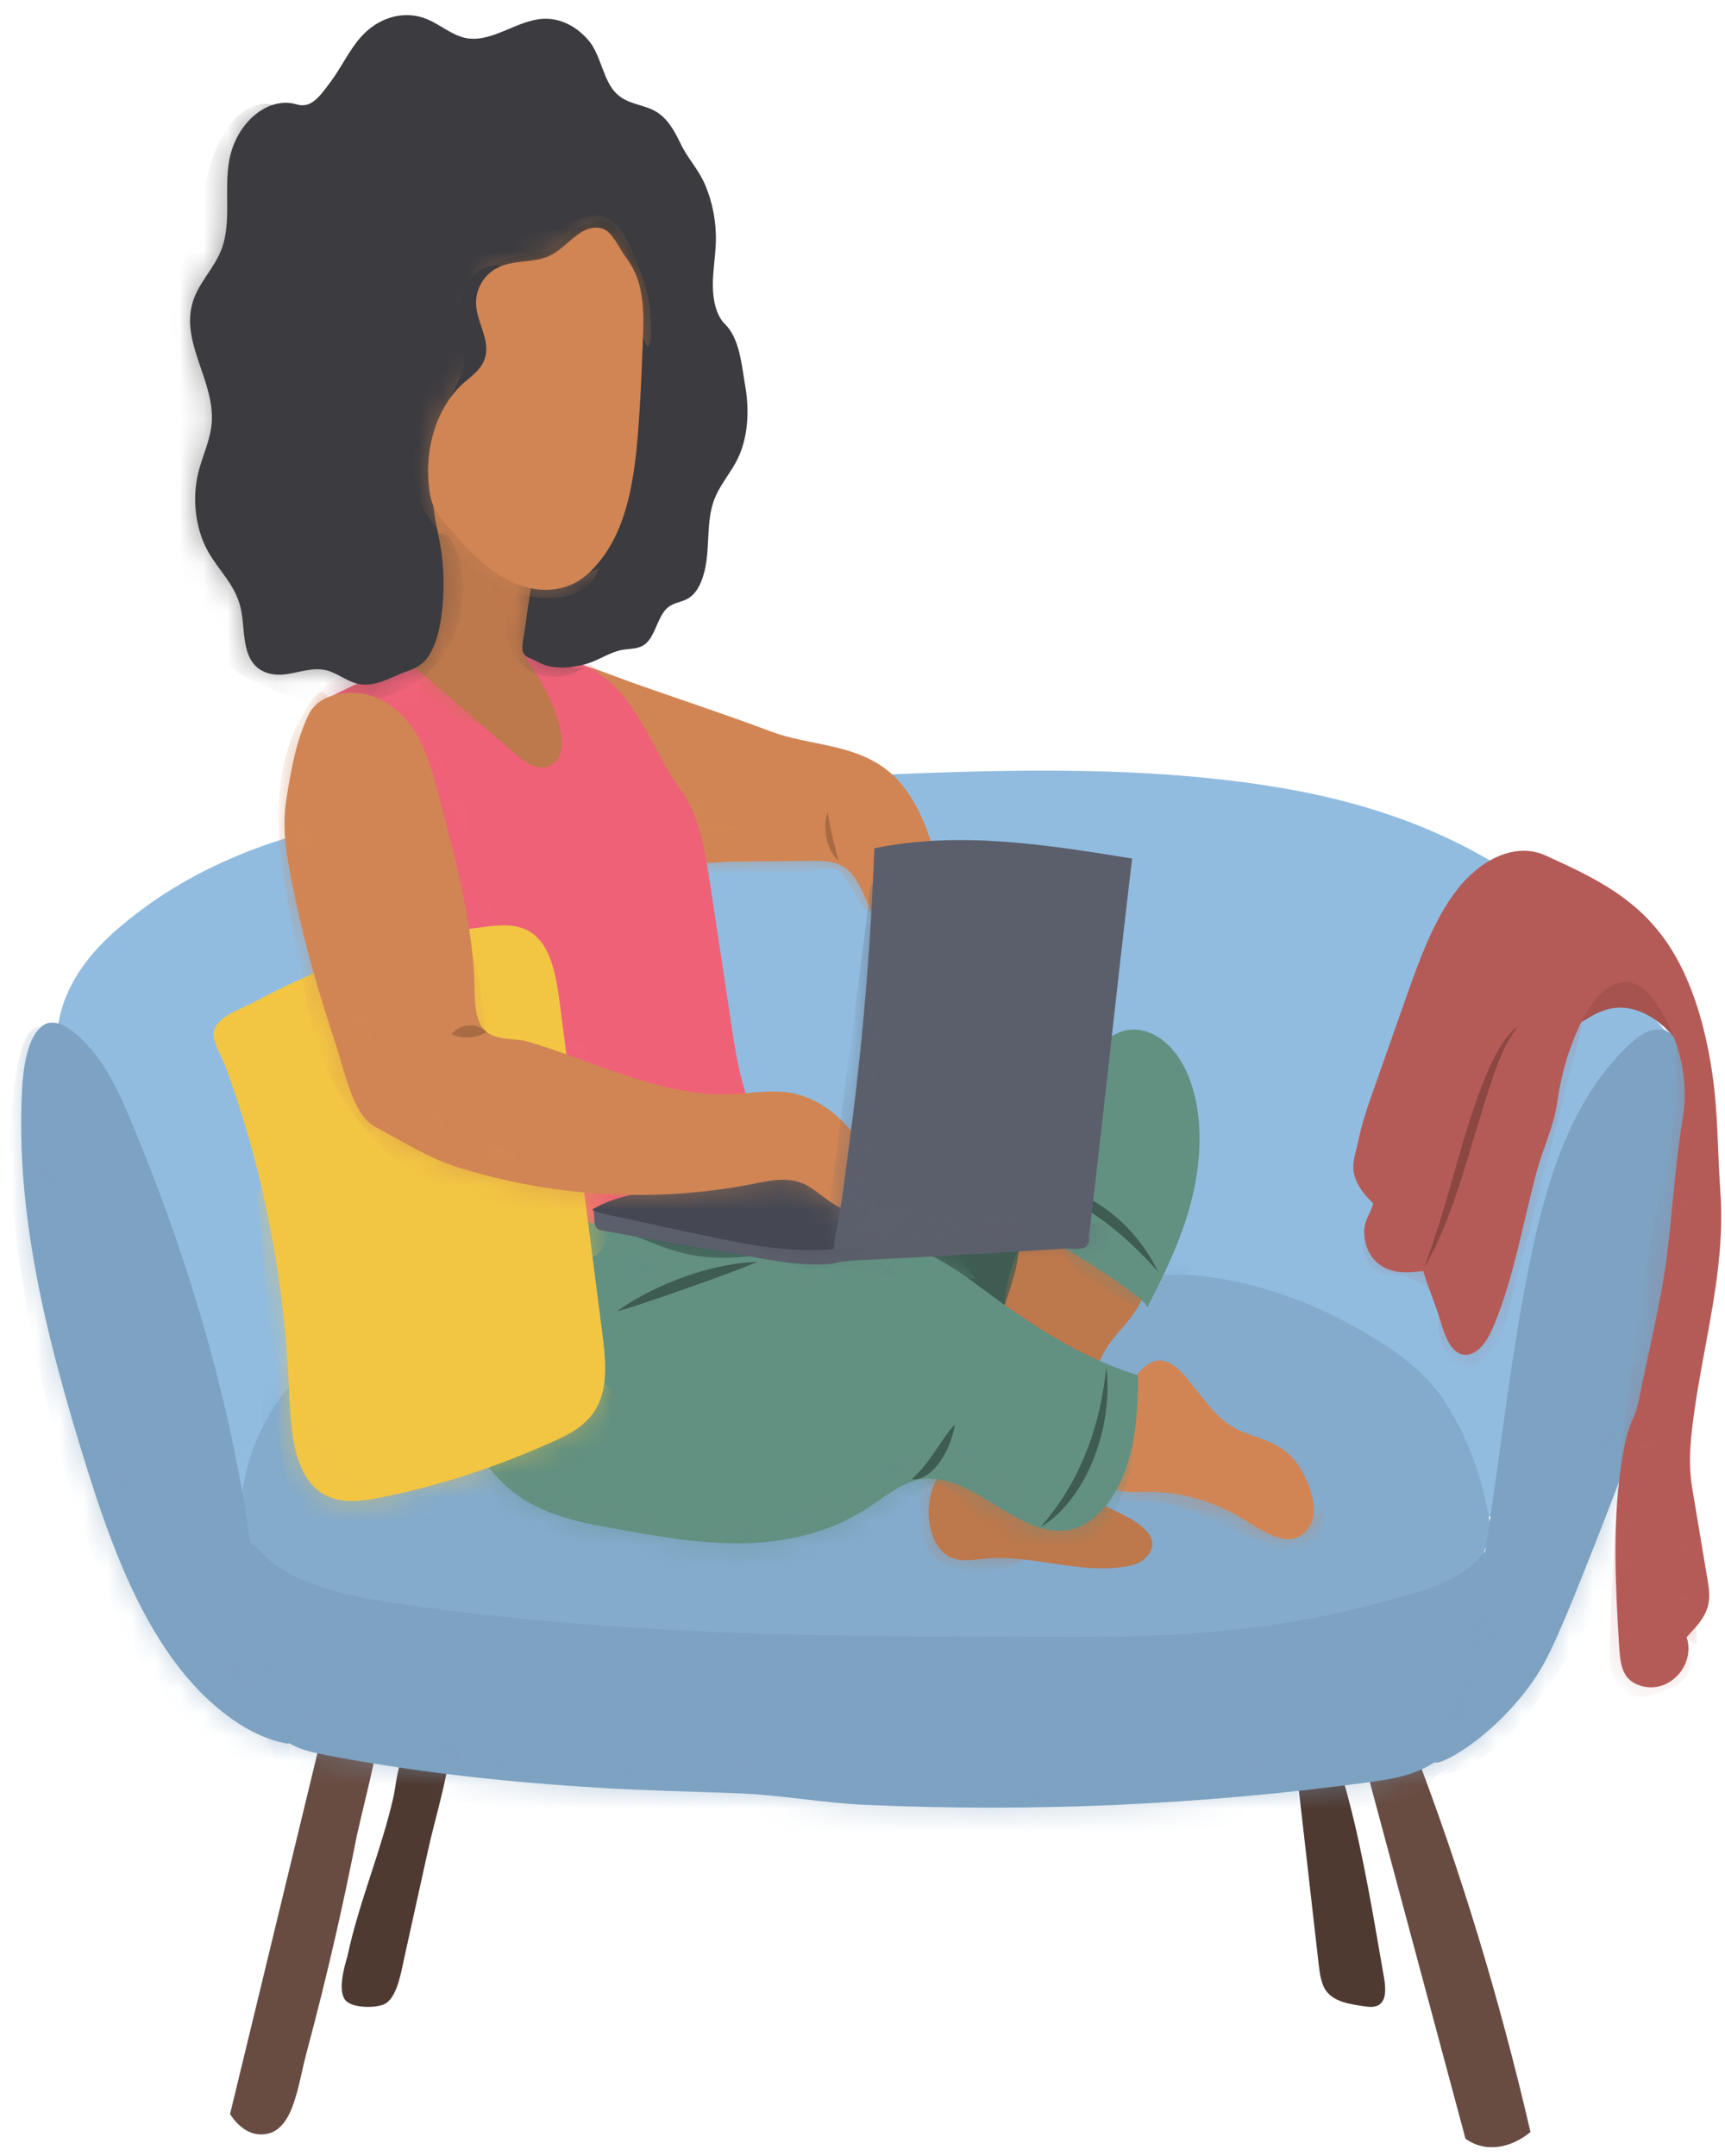
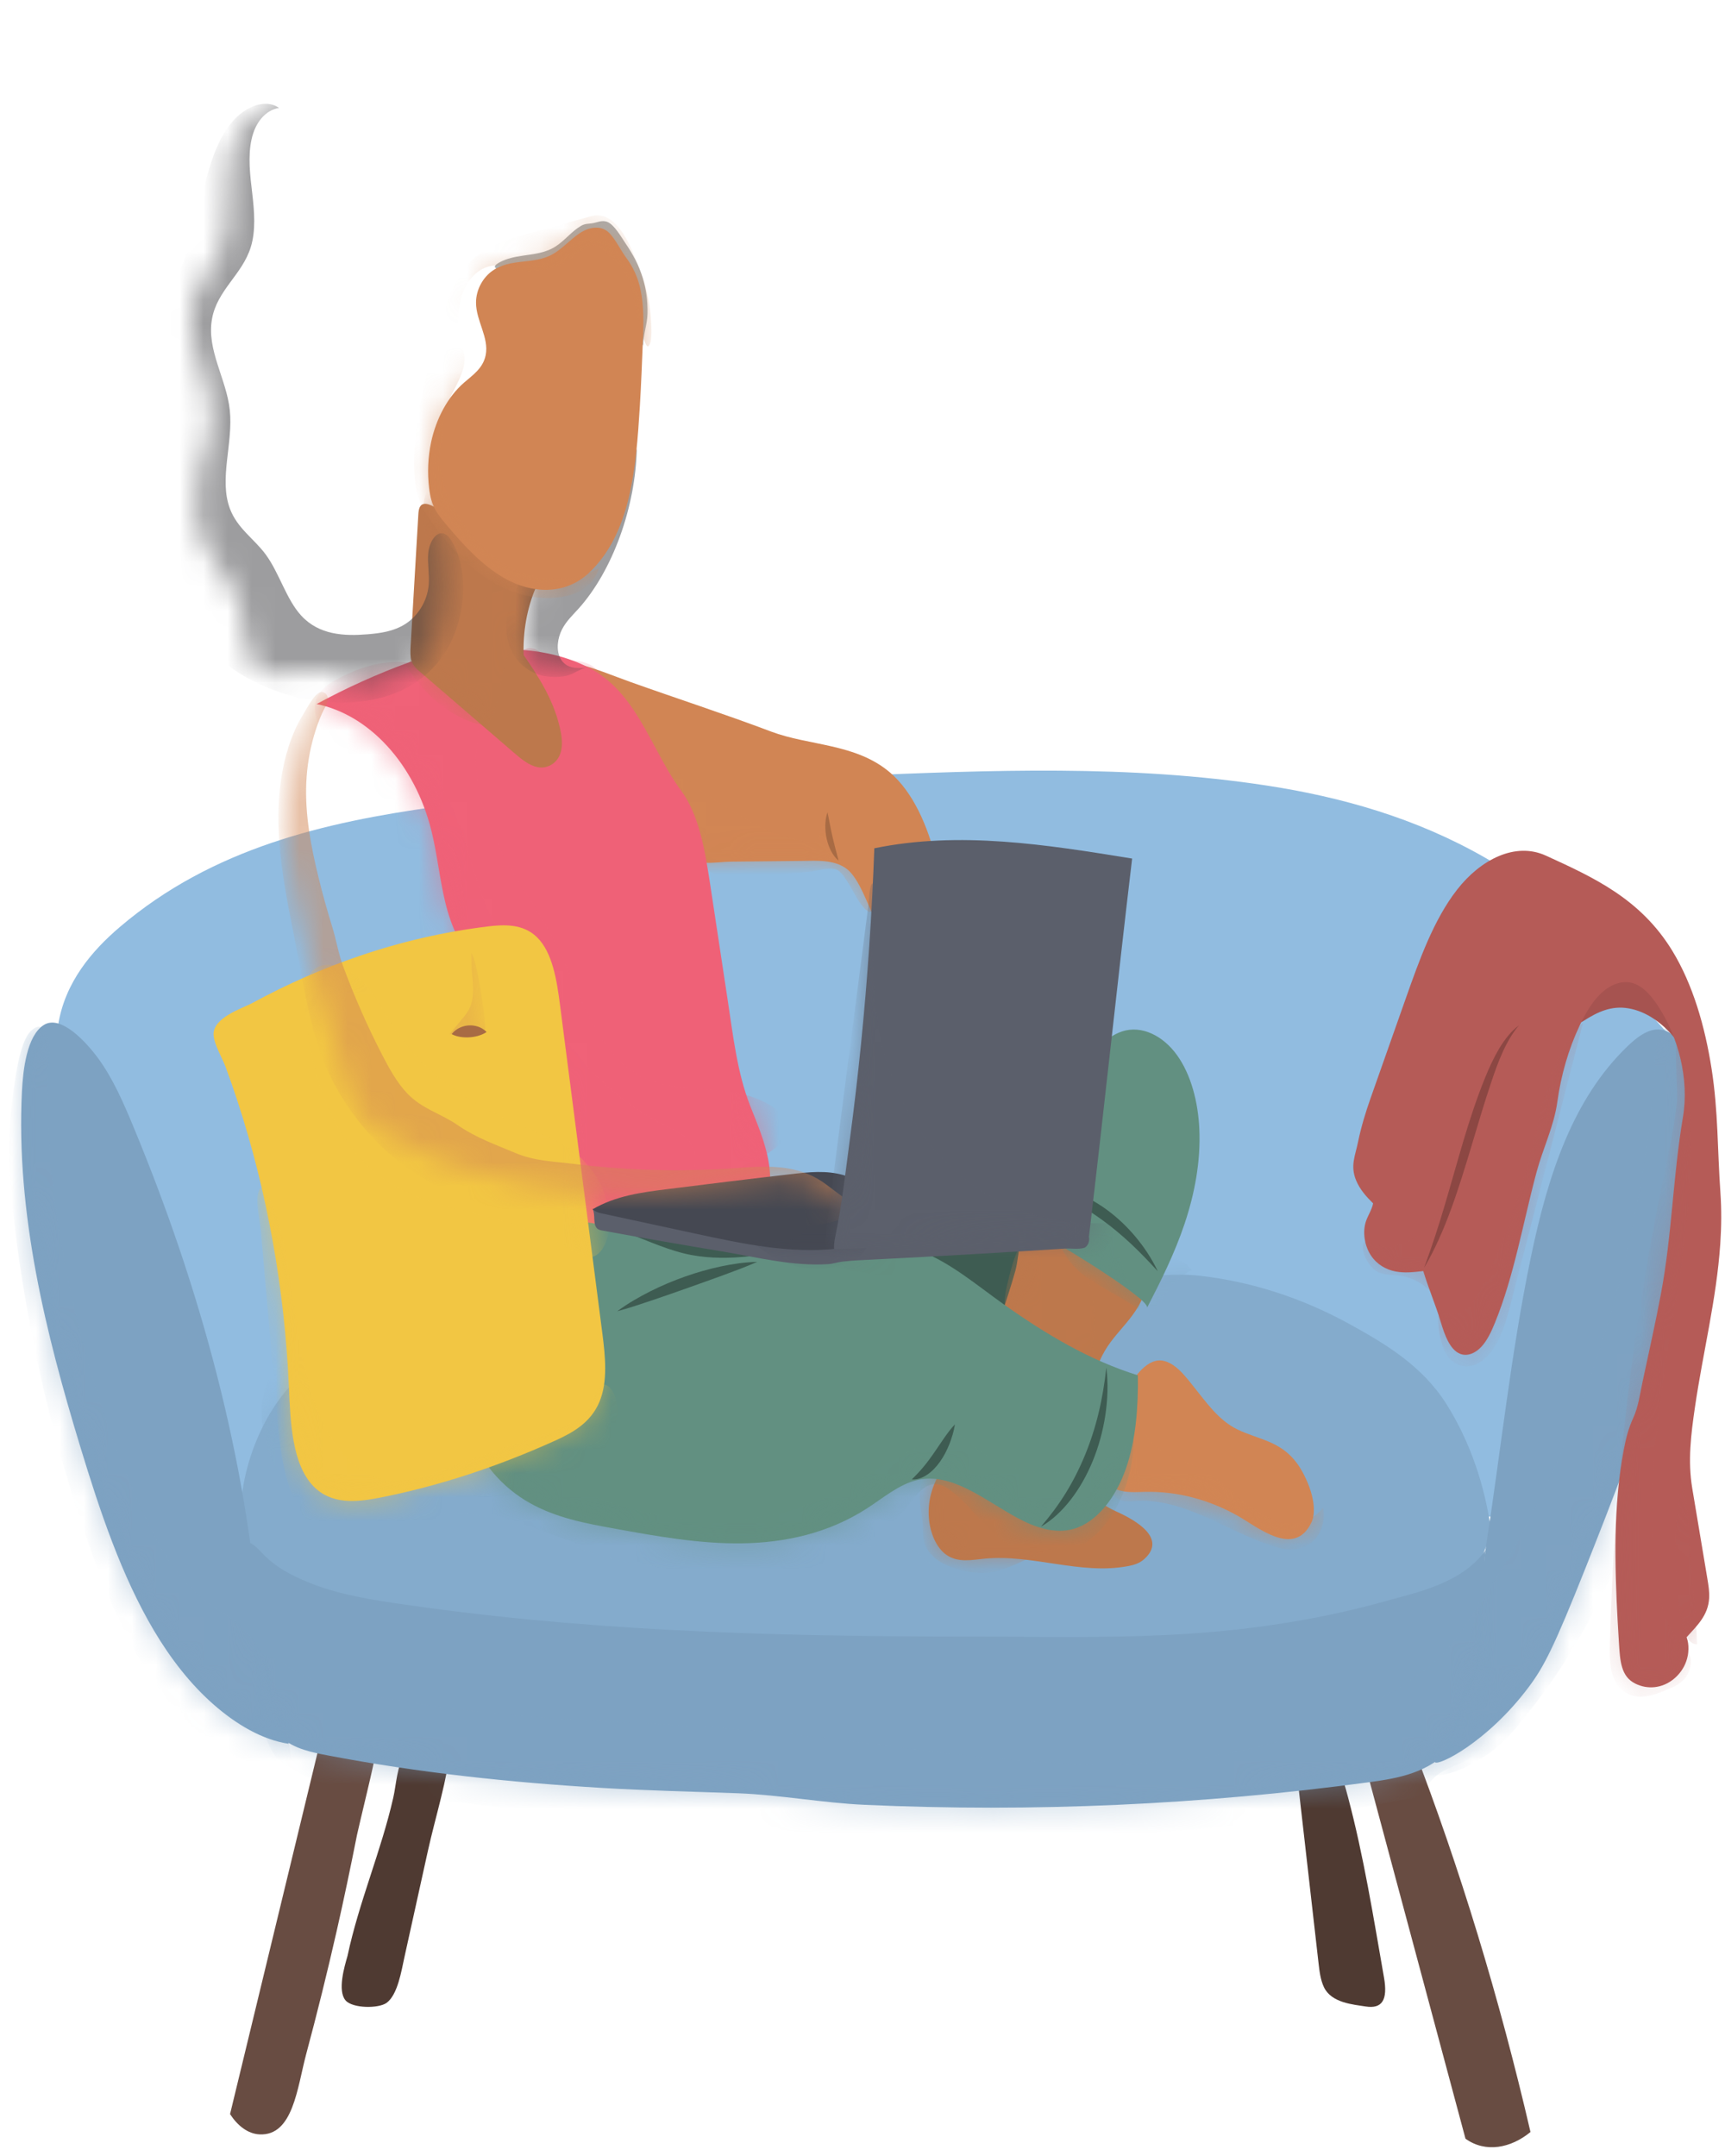
<svg xmlns="http://www.w3.org/2000/svg" width="72" height="90" viewBox="0 0 72 90" fill="none">
  <path d="M10.449 64.988C8.15 59.419 5.852 53.849 3.554 48.279C2.851 46.575 2.124 44.678 2.429 42.776C2.716 40.991 3.848 39.68 5.001 38.697C8.885 35.388 13.586 34.321 18.169 33.681C23.935 32.875 29.736 32.633 35.531 32.391C41.321 32.15 47.136 31.91 52.892 32.795C55.992 33.272 59.098 34.148 61.975 35.797C63.379 36.602 64.727 37.597 65.948 38.827C67.279 40.167 68.35 41.81 69.659 43.19C66.93 48.143 65.039 53.914 64.167 59.952C64.02 60.975 63.864 62.095 63.269 62.768C62.501 63.637 61.298 63.374 60.459 62.633C59.618 61.893 59.013 60.776 58.279 59.856C55.514 56.384 51.348 56.061 47.553 55.931C41.325 55.719 35.098 55.506 28.87 55.293C25.351 55.173 21.762 55.065 18.389 56.411C15.015 57.758 11.833 60.829 10.686 65.272C10.624 65.513 10.723 65.182 10.615 65.391C10.537 65.202 10.526 65.175 10.449 64.986V64.988Z" fill="#91BCE0" />
  <mask id="mask0_141_996" style="mask-type:luminance" maskUnits="userSpaceOnUse" x="2" y="32" width="68" height="34">
-     <path d="M10.449 64.988C8.15 59.419 5.852 53.849 3.554 48.279C2.851 46.575 2.124 44.678 2.429 42.776C2.716 40.991 3.848 39.68 5.001 38.697C8.885 35.388 13.586 34.321 18.169 33.681C23.935 32.875 29.736 32.633 35.531 32.391C41.321 32.15 47.136 31.91 52.892 32.795C55.992 33.272 59.098 34.148 61.975 35.797C63.379 36.602 64.727 37.597 65.948 38.827C67.279 40.167 68.35 41.81 69.659 43.19C66.93 48.143 65.039 53.914 64.167 59.952C64.02 60.975 63.864 62.095 63.269 62.768C62.501 63.637 61.298 63.374 60.459 62.633C59.618 61.893 59.013 60.776 58.279 59.856C55.514 56.384 51.348 56.061 47.553 55.931C41.325 55.719 35.098 55.506 28.87 55.293C25.351 55.173 21.762 55.065 18.389 56.411C15.015 57.758 11.833 60.829 10.686 65.272C10.624 65.513 10.723 65.182 10.615 65.391C10.537 65.202 10.526 65.175 10.449 64.986V64.988Z" fill="white" />
-   </mask>
+     </mask>
  <g mask="url(#mask0_141_996)">
    <g style="mix-blend-mode:multiply" opacity="0.5">
      <path d="M9.2 43.6C9.007 43.864 8.815 44.129 8.629 44.409C7.386 46.281 7.769 49.934 8.086 52.142C8.256 53.325 8.426 54.418 8.501 55.605C8.572 56.737 8.736 57.853 9.028 58.921C9.277 59.832 9.261 60.822 9.573 61.7C9.747 62.19 10.027 62.634 10.402 62.839C11.548 63.464 12.379 61.559 12.948 60.618C14.207 58.538 15.887 56.911 17.765 55.977C18.51 55.607 19.321 55.313 19.867 54.541C20.583 53.528 20.639 51.932 20.322 50.605C19.874 48.727 18.813 47.23 17.703 45.932C16.592 44.635 15.385 43.45 14.488 41.886C13.943 40.934 13.528 39.866 13.17 38.771C13.054 38.414 12.909 37.424 12.687 37.193C12.325 36.817 12.272 37.51 12.11 37.957C11.625 39.289 11.056 40.567 10.412 41.773C10.044 42.463 9.621 43.027 9.201 43.601L9.2 43.6Z" fill="#91BCE0" />
    </g>
    <g style="mix-blend-mode:multiply" opacity="0.5">
      <path d="M33.145 38.511C34.144 39.323 35.043 40.378 36.13 40.949C36.656 41.225 37.337 41.335 37.717 40.776C37.974 40.398 38 39.836 37.962 39.328C37.812 37.327 36.847 35.518 35.564 34.467C34.28 33.417 32.712 33.081 31.214 33.3C30.432 33.414 29.605 33.72 29.109 34.537C28.525 35.501 28.744 37.255 29.75 37.514C30.25 37.644 30.791 37.392 31.312 37.515C31.964 37.67 32.583 38.053 33.145 38.511Z" fill="#91BCE0" />
    </g>
    <g style="mix-blend-mode:multiply" opacity="0.5">
      <path d="M58.801 54.07C58.843 54.099 58.884 54.13 58.924 54.163C59.855 54.939 59.804 56.731 60.763 57.417C61.008 57.593 61.303 57.657 61.57 57.553C62.033 57.372 62.312 56.514 62.479 55.961C62.694 55.247 62.905 54.53 63.112 53.812C63.497 52.472 63.869 51.126 64.234 49.776C64.562 48.566 64.813 47.25 65.238 46.094C65.623 45.048 66.16 44.075 66.888 43.428C67.78 42.636 68.668 42.654 69.679 42.874C69.602 42.858 69.375 42.347 69.311 42.252C69.167 42.038 69.001 41.858 68.854 41.65C68.66 41.377 68.56 41.005 68.329 40.781C67.671 40.143 66.657 40.388 66.009 40.908C65.308 41.471 64.807 42.39 64.414 43.347C64.02 44.304 63.712 45.324 63.285 46.256C62.35 48.294 60.827 49.817 59.12 50.515C58.487 50.775 57.136 50.583 57.058 51.529C56.993 52.322 57.401 53.227 57.925 53.578C58.209 53.767 58.522 53.875 58.801 54.07Z" fill="#91BCE0" />
    </g>
    <g style="mix-blend-mode:multiply" opacity="0.5">
      <path d="M50.361 48.271C50.456 49.232 50.462 50.207 50.354 51.216C50.298 51.734 50.209 52.256 50.005 52.703C49.802 53.151 49.47 53.517 49.082 53.589C48.851 53.633 48.599 53.553 48.41 53.369C48.135 53.1 48.198 52.947 48.333 52.597C48.619 51.852 48.825 51.05 49.007 50.25C49.14 49.66 49.258 49.063 49.361 48.461C49.501 47.638 49.531 46.793 49.532 45.95C49.532 45.738 49.47 45.384 49.551 45.192C49.723 44.786 49.798 45.257 49.861 45.505C50.095 46.427 50.27 47.343 50.361 48.271Z" fill="#91BCE0" />
    </g>
  </g>
  <path d="M14.505 81.648C14.377 82.086 14.077 83.103 14.424 83.505C14.716 83.844 15.806 83.85 16.138 83.606C16.601 83.268 16.757 82.26 16.881 81.698C17.208 80.216 17.535 78.735 17.862 77.254C18.179 75.82 18.673 74.296 18.821 72.83C18.249 72.725 17.338 72.644 16.91 73.223C16.566 73.689 16.545 74.476 16.414 75.046C15.904 77.285 14.982 79.4 14.505 81.647V81.648Z" fill="#4F3A32" />
  <path d="M54.151 74.184C54.445 76.768 54.739 79.351 55.033 81.935C55.073 82.289 55.117 82.654 55.261 82.955C55.575 83.612 56.484 83.676 57.001 83.758C57.685 83.866 57.932 83.492 57.767 82.551C57.327 80.032 56.918 77.478 56.268 75.032C56.03 74.14 55.855 73.413 55.042 73.557C54.506 73.652 54.639 73.874 54.151 74.184Z" fill="#4F3A32" />
  <path d="M13.272 73.089C12.049 78.143 10.825 83.197 9.602 88.251C9.917 88.738 10.348 89.073 10.829 89.097C12.239 89.171 12.405 87.145 12.784 85.731C13.238 84.041 13.659 82.337 14.05 80.62C14.354 79.283 14.635 77.937 14.903 76.587C14.968 76.261 15.701 73.29 15.65 73.281C14.886 73.162 14.036 73.209 13.272 73.089Z" fill="#684C42" />
  <path d="M57.133 74.233C58.478 79.248 59.822 84.263 61.168 89.278C62.006 89.883 63.072 89.669 63.881 88.998C62.597 83.457 60.939 77.974 58.948 72.82C58.186 72.77 57.688 73.534 57.133 74.234V74.233Z" fill="#684C42" />
  <path d="M10.364 65.478C9.519 62.974 10.402 59.904 11.931 58.065C12.874 56.931 14.021 56.164 15.203 55.58C16.155 55.109 17.101 55.05 18.074 54.705C19.245 54.289 20.431 53.948 21.625 53.672C24.017 53.119 26.439 52.829 28.863 52.711C33.852 52.469 39.022 52.663 43.981 53.455C45.95 53.77 48.043 53.026 50.078 53.255C52.23 53.498 54.354 54.182 56.349 55.284C57.79 56.079 59.353 56.997 60.369 58.606C61.337 60.139 61.987 61.986 62.245 63.967C61.816 65.352 61.01 66.598 59.967 67.151C58.923 67.704 57.79 67.869 56.672 68.01C43.513 69.671 30.256 68.77 17.055 67.868C14.62 67.701 11.366 68.447 10.364 65.479L10.364 65.478Z" fill="#84ABCC" />
  <mask id="mask1_141_996" style="mask-type:luminance" maskUnits="userSpaceOnUse" x="10" y="52" width="53" height="17">
    <path d="M10.364 65.478C9.519 62.974 10.402 59.904 11.931 58.065C12.874 56.931 14.021 56.164 15.203 55.58C16.155 55.109 17.101 55.05 18.074 54.705C19.245 54.289 20.431 53.948 21.625 53.672C24.017 53.119 26.439 52.829 28.863 52.711C33.852 52.469 39.022 52.663 43.981 53.455C45.95 53.77 48.043 53.026 50.078 53.255C52.23 53.498 54.354 54.182 56.349 55.284C57.79 56.079 59.353 56.997 60.369 58.606C61.337 60.139 61.987 61.986 62.245 63.967C61.816 65.352 61.01 66.598 59.967 67.151C58.923 67.704 57.79 67.869 56.672 68.01C43.513 69.671 30.256 68.77 17.055 67.868C14.62 67.701 11.366 68.447 10.364 65.479L10.364 65.478Z" fill="white" />
  </mask>
  <g mask="url(#mask1_141_996)">
    <g style="mix-blend-mode:multiply" opacity="0.5">
      <path d="M12.716 62.774C13.666 63.445 14.786 63.541 15.859 63.456C16.933 63.372 18.001 63.123 19.075 63.159C21.344 63.236 23.475 64.57 25.707 65.118C27.702 65.607 29.74 65.472 31.747 65.202C32.756 65.066 33.761 64.896 34.77 64.753C35.271 64.682 35.774 64.617 36.277 64.567C36.672 64.528 37.145 64.359 37.532 64.431C37.766 64.475 37.99 64.605 38.196 64.758C38.53 65.007 38.836 65.328 39.19 65.525C40.306 66.142 41.537 65.804 42.68 65.528C43.321 65.374 43.868 64.914 44.368 64.377C44.798 63.915 45.291 62.968 45.834 62.8C46.429 62.616 47.343 62.888 47.966 62.906C48.655 62.925 49.426 62.816 50.105 62.965C50.702 63.097 51.313 63.439 51.907 63.653C51.947 63.668 51.592 61.698 51.491 61.442C51.186 60.656 50.557 60.294 50.071 59.738C49.459 59.039 48.688 58.635 47.991 58.118C47.482 57.739 47.469 56.952 47.604 56.238C47.862 54.869 48.767 53.574 49.727 53.013C49.486 52.666 49.141 52.507 48.791 52.502C48.442 52.497 48.1 52.627 47.764 52.755C46.849 53.105 45.935 53.383 45.1 53.973C44.687 54.264 44.175 54.361 43.723 54.492C43.266 54.624 42.7 54.912 42.236 54.912C41.169 55.244 40.091 55.734 39.278 56.715C38.82 57.269 38.452 58.005 37.917 58.438C37.452 58.815 36.691 58.673 36.152 58.764C29.232 59.942 22.087 59.944 15.411 57.241C14.45 56.852 13.447 56.403 12.463 56.675C9.82 57.409 11.019 61.577 12.715 62.773L12.716 62.774Z" fill="#84ABCC" />
    </g>
  </g>
  <path d="M10.168 66.737C10.109 66.121 10.085 65.498 10.096 64.877C10.114 63.858 10.777 64.669 11.058 64.949C11.529 65.418 12.073 65.704 12.629 65.951C13.862 66.497 15.162 66.724 16.449 66.917C20.28 67.489 24.128 67.835 27.979 68.039C32.123 68.259 36.272 68.316 40.419 68.318C44.422 68.32 48.37 68.455 52.366 67.934C54.181 67.697 55.989 67.355 57.775 66.853C59.122 66.475 61.035 66.1 62.012 64.699C61.921 64.831 62.002 66.894 61.995 67.21C61.983 67.778 62.064 68.312 62.009 68.883C61.866 70.362 61.441 71.97 60.569 72.959C59.644 74.007 58.36 74.233 57.154 74.395C50.159 75.341 43.116 75.657 36.09 75.34C34.333 75.261 32.56 74.925 30.827 74.859C28.917 74.788 27.007 74.748 25.099 74.633C21.284 74.406 17.473 74.001 13.692 73.28C13.091 73.165 12.256 73.009 11.745 72.525C11.002 71.823 10.925 70.444 10.643 69.392C10.413 68.534 10.253 67.641 10.168 66.737Z" fill="#7DA2C2" />
  <mask id="mask2_141_996" style="mask-type:luminance" maskUnits="userSpaceOnUse" x="10" y="64" width="53" height="12">
    <path d="M10.168 66.737C10.109 66.121 10.085 65.498 10.096 64.877C10.114 63.858 10.777 64.669 11.058 64.949C11.529 65.418 12.073 65.704 12.629 65.951C13.862 66.497 15.162 66.724 16.449 66.917C20.28 67.489 24.128 67.835 27.979 68.039C32.123 68.259 36.272 68.316 40.419 68.318C44.422 68.32 48.37 68.455 52.366 67.934C54.181 67.697 55.989 67.355 57.775 66.853C59.122 66.475 61.035 66.1 62.012 64.699C61.921 64.831 62.002 66.894 61.995 67.21C61.983 67.778 62.064 68.312 62.009 68.883C61.866 70.362 61.441 71.97 60.569 72.959C59.644 74.007 58.36 74.233 57.154 74.395C50.159 75.341 43.116 75.657 36.09 75.34C34.333 75.261 32.56 74.925 30.827 74.859C28.917 74.788 27.007 74.748 25.099 74.633C21.284 74.406 17.473 74.001 13.692 73.28C13.091 73.165 12.256 73.009 11.745 72.525C11.002 71.823 10.925 70.444 10.643 69.392C10.413 68.534 10.253 67.641 10.168 66.737Z" fill="white" />
  </mask>
  <g mask="url(#mask2_141_996)">
    <g style="mix-blend-mode:multiply" opacity="0.5">
      <path d="M32.032 72.29C28.634 71.973 25.226 71.906 21.826 71.629C20.133 71.491 18.442 71.302 16.761 71.003C15.95 70.858 15.131 70.713 14.334 70.468C14.03 70.375 13.713 70.365 13.411 70.267C12.959 70.12 12.525 69.889 12.111 69.61C11.691 69.327 11.236 69.216 10.803 68.953C10.817 69.848 10.678 70.694 10.848 71.597C10.939 72.155 11.114 72.699 11.385 73.143C11.677 73.62 11.996 73.725 12.396 73.96C13.327 74.504 14.357 74.643 15.357 74.772C16.461 74.914 17.565 75.053 18.669 75.187C21.399 75.519 24.13 75.822 26.865 76.072C29.599 76.322 32.335 76.519 35.074 76.638C37.807 76.756 40.542 76.796 43.277 76.734C46.006 76.67 48.734 76.504 51.455 76.209C52.815 76.061 54.173 75.882 55.528 75.667C56.206 75.559 56.884 75.443 57.561 75.318C57.899 75.255 58.237 75.19 58.575 75.122C58.861 75.065 59.13 75.077 59.364 74.818C59.506 74.661 59.622 74.466 59.763 74.307C60.078 73.952 60.494 73.808 60.887 73.639C61.28 73.469 61.688 73.241 61.923 72.788C62.178 72.295 62.174 71.65 62.16 71.05C62.142 70.327 62.125 69.604 62.108 68.88C62.093 68.245 61.998 67.621 61.933 66.988C61.927 66.926 61.914 66.853 61.87 66.832C61.818 66.805 61.767 66.874 61.733 66.933C61.481 67.382 61.205 67.807 60.908 68.205C60.483 68.777 60.029 69.303 59.501 69.693C58.944 70.103 58.372 70.477 57.789 70.815C56.633 71.483 55.433 72.013 54.212 72.422C51.945 73.184 49.608 73.541 47.275 73.624C42.182 73.804 37.115 72.763 32.032 72.289L32.032 72.29Z" fill="#7DA2C2" />
    </g>
  </g>
  <path d="M10.864 68.388C10.886 68.703 10.882 69.028 10.938 69.333C11.004 69.684 11.069 70.036 11.134 70.387C11.205 70.766 11.276 71.147 11.388 71.507C11.499 71.868 11.654 72.211 11.872 72.472C11.947 72.563 12.036 72.657 12.049 72.792C10.929 72.624 9.837 71.965 8.902 71.141C7.957 70.309 7.128 69.25 6.427 68.067C5.073 65.784 4.172 63.09 3.351 60.392C1.913 55.662 0.663 50.659 0.916 45.567C0.961 44.665 1.118 43.246 1.822 42.791C2.546 42.324 3.634 43.542 4.111 44.197C4.713 45.024 5.154 46.032 5.572 47.042C8.311 53.646 10.339 60.872 10.864 68.388Z" fill="#7DA2C2" />
  <mask id="mask3_141_996" style="mask-type:luminance" maskUnits="userSpaceOnUse" x="0" y="42" width="13" height="31">
    <path d="M10.864 68.388C10.886 68.703 10.882 69.028 10.938 69.333C11.004 69.684 11.069 70.036 11.134 70.387C11.205 70.766 11.276 71.147 11.388 71.507C11.499 71.868 11.654 72.211 11.872 72.472C11.947 72.563 12.036 72.657 12.049 72.792C10.929 72.624 9.837 71.965 8.902 71.141C7.957 70.309 7.128 69.25 6.427 68.067C5.073 65.784 4.172 63.09 3.351 60.392C1.913 55.662 0.663 50.659 0.916 45.567C0.961 44.665 1.118 43.246 1.822 42.791C2.546 42.324 3.634 43.542 4.111 44.197C4.713 45.024 5.154 46.032 5.572 47.042C8.311 53.646 10.339 60.872 10.864 68.388Z" fill="white" />
  </mask>
  <g mask="url(#mask3_141_996)">
    <g style="mix-blend-mode:multiply" opacity="0.5">
      <path d="M5.698 62.536C6.388 64.119 7.2 65.68 8.364 66.647C8.981 67.159 9.682 67.49 10.255 68.086C11.527 69.408 11.913 71.712 12.215 73.825C10.24 73.94 8.32 72.674 6.891 70.849C5.463 69.024 4.469 66.679 3.637 64.284C2.265 60.337 1.274 56.154 0.698 51.871C0.433 49.901 0.26 47.852 0.52 45.864C0.614 45.146 0.807 43.483 1.293 43.031C1.829 42.531 2.093 43.222 2.052 43.845C1.781 47.898 2.417 52.018 3.415 55.879C4.013 58.189 4.776 60.423 5.698 62.535V62.536Z" fill="#7DA2C2" />
    </g>
  </g>
  <path d="M63.892 52.505C64.617 49.014 65.656 45.866 67.927 43.678C68.365 43.255 68.888 42.867 69.421 43C71.031 43.406 70.814 47.767 70.721 49.356C70.564 52.062 69.952 54.694 69.183 57.194C68.313 60.023 67.255 62.741 66.182 65.443C64.863 68.762 64.442 69.576 63.809 70.422C62.079 72.736 59.989 73.759 59.887 73.554C59.826 73.43 60.535 72.921 61.138 71.595C61.401 71.016 61.627 70.318 61.813 69.195C62.069 67.646 61.782 66.117 62.018 64.592C62.645 60.547 63.063 56.5 63.892 52.505H63.892Z" fill="#7DA2C2" />
  <mask id="mask4_141_996" style="mask-type:luminance" maskUnits="userSpaceOnUse" x="59" y="42" width="12" height="32">
    <path d="M63.892 52.505C64.617 49.014 65.656 45.866 67.927 43.678C68.365 43.255 68.888 42.867 69.421 43C71.031 43.406 70.814 47.767 70.721 49.356C70.564 52.062 69.952 54.694 69.183 57.194C68.313 60.023 67.255 62.741 66.182 65.443C64.863 68.762 64.442 69.576 63.809 70.422C62.079 72.736 59.989 73.759 59.887 73.554C59.826 73.43 60.535 72.921 61.138 71.595C61.401 71.016 61.627 70.318 61.813 69.195C62.069 67.646 61.782 66.117 62.018 64.592C62.645 60.547 63.063 56.5 63.892 52.505H63.892Z" fill="white" />
  </mask>
  <g mask="url(#mask4_141_996)">
    <g style="mix-blend-mode:multiply" opacity="0.5">
      <path d="M62.319 66.091C62.015 66.582 61.678 67.081 61.535 67.692C61.363 68.426 61.18 69.154 60.972 69.871C60.547 71.328 60.038 72.742 59.45 74.093C60.392 74.238 61.304 73.773 62.127 73.209C62.872 72.698 63.439 71.951 64.041 71.173C65.278 69.576 66.351 67.755 67.249 65.795C68.076 63.987 68.757 62.059 69.284 60.062C70.576 55.172 70.972 49.906 70.717 44.732C70.697 44.323 70.671 43.903 70.537 43.535C70.314 42.923 69.656 42.548 69.288 43.161C69.014 43.616 69.099 44.729 69.047 45.274C68.873 47.103 68.604 48.915 68.245 50.694C67.519 54.301 66.424 57.775 64.999 60.988C64.205 62.777 63.309 64.486 62.319 66.091V66.091Z" fill="#7DA2C2" />
    </g>
  </g>
  <path d="M67.963 42.091C68.713 42.216 69.416 42.71 69.959 43.411C69.838 42.605 69.527 41.85 69.081 41.282C68.697 40.792 68.205 40.436 67.677 40.356C67.149 40.276 66.588 40.493 66.213 40.995C66.01 41.267 65.87 41.623 65.815 41.999C65.756 42.404 65.718 42.862 66.081 42.627C66.694 42.23 67.267 41.974 67.962 42.091H67.963Z" fill="#A65350" />
  <path d="M57.322 50.307C57.374 50.064 57.447 49.853 57.519 49.647C57.593 49.441 57.672 49.244 57.754 49.05C57.837 48.856 57.924 48.665 58.018 48.475C58.114 48.286 58.213 48.097 58.344 47.913C58.361 48.166 58.332 48.405 58.285 48.636C58.236 48.867 58.166 49.089 58.078 49.295C57.989 49.503 57.883 49.696 57.758 49.869C57.633 50.041 57.494 50.197 57.322 50.306V50.307Z" fill="#8C4743" />
  <path d="M70.338 68.434C70.2 67.799 70.116 67.15 70.061 66.496C70.006 65.842 69.984 65.183 69.992 64.525C70 63.867 70.038 63.209 70.108 62.558C70.18 61.907 70.28 61.261 70.433 60.633C70.433 61.293 70.413 61.943 70.399 62.591C70.384 63.24 70.372 63.886 70.364 64.532C70.355 65.178 70.352 65.825 70.351 66.474C70.349 67.123 70.353 67.773 70.338 68.433L70.338 68.434Z" fill="#8C4743" />
  <path d="M64.523 35.717C63.244 35.131 61.793 35.886 60.819 37.136C59.844 38.387 59.247 40.058 58.671 41.692C58.185 43.068 57.7 44.446 57.214 45.822C56.999 46.431 56.815 47.032 56.681 47.681C56.565 48.251 56.353 48.664 56.6 49.267C56.764 49.666 57.038 49.961 57.312 50.233C57.262 50.495 57.102 50.727 57.017 50.972C56.855 51.442 56.965 52.026 57.224 52.411C57.482 52.796 57.864 53.002 58.247 53.076C58.63 53.15 59.02 53.104 59.406 53.058C59.622 53.78 59.912 54.442 60.129 55.163C60.295 55.718 60.512 56.337 60.94 56.512C61.243 56.635 61.579 56.489 61.826 56.225C62.072 55.962 62.244 55.595 62.395 55.224C63.204 53.246 63.57 51.026 64.137 48.92C64.402 47.937 64.863 47.005 65.002 45.994C65.157 44.871 65.472 43.788 65.928 42.822C65.937 42.803 65.946 42.783 65.955 42.764C66.204 42.246 66.498 41.755 66.882 41.415C67.266 41.075 67.749 40.901 68.195 41.054C68.617 41.198 68.958 41.609 69.241 42.051C70.045 43.31 70.516 45.032 70.243 46.646C69.82 49.157 69.794 51.503 69.328 54C69.097 55.233 68.821 56.45 68.561 57.673C68.452 58.184 68.383 58.727 68.173 59.184C67.975 59.613 67.867 60.026 67.775 60.518C67.336 62.86 67.39 65.306 67.521 67.694C67.537 67.983 67.554 68.271 67.572 68.559C67.62 69.344 67.658 69.983 68.255 70.28C68.772 70.537 69.378 70.477 69.852 70.094C70.074 69.915 70.271 69.665 70.382 69.35C70.493 69.036 70.512 68.656 70.398 68.343C70.818 67.875 71.295 67.446 71.338 66.718C71.354 66.445 71.31 66.173 71.265 65.906C71.054 64.646 70.844 63.386 70.633 62.126C70.441 60.98 70.58 59.88 70.747 58.734C71.079 56.459 71.646 54.239 71.803 51.921C71.851 51.212 71.859 50.498 71.809 49.789C71.681 47.981 71.719 46.397 71.441 44.62C71.163 42.842 70.659 41.096 69.8 39.689C68.471 37.513 66.513 36.628 64.523 35.716V35.717Z" fill="#B55B57" />
  <mask id="mask5_141_996" style="mask-type:luminance" maskUnits="userSpaceOnUse" x="56" y="35" width="16" height="36">
    <path d="M64.523 35.717C63.244 35.131 61.793 35.886 60.819 37.136C59.844 38.387 59.247 40.058 58.671 41.692C58.185 43.068 57.7 44.446 57.214 45.822C56.999 46.431 56.815 47.032 56.681 47.681C56.565 48.251 56.353 48.664 56.6 49.267C56.764 49.666 57.038 49.961 57.312 50.233C57.262 50.495 57.102 50.727 57.017 50.972C56.855 51.442 56.965 52.026 57.224 52.411C57.482 52.796 57.864 53.002 58.247 53.076C58.63 53.15 59.02 53.104 59.406 53.058C59.622 53.78 59.912 54.442 60.129 55.163C60.295 55.718 60.512 56.337 60.94 56.512C61.243 56.635 61.579 56.489 61.826 56.225C62.072 55.962 62.244 55.595 62.395 55.224C63.204 53.246 63.57 51.026 64.137 48.92C64.402 47.937 64.863 47.005 65.002 45.994C65.157 44.871 65.472 43.788 65.928 42.822C65.937 42.803 65.946 42.783 65.955 42.764C66.204 42.246 66.498 41.755 66.882 41.415C67.266 41.075 67.749 40.901 68.195 41.054C68.617 41.198 68.958 41.609 69.241 42.051C70.045 43.31 70.516 45.032 70.243 46.646C69.82 49.157 69.794 51.503 69.328 54C69.097 55.233 68.821 56.45 68.561 57.673C68.452 58.184 68.383 58.727 68.173 59.184C67.975 59.613 67.867 60.026 67.775 60.518C67.336 62.86 67.39 65.306 67.521 67.694C67.537 67.983 67.554 68.271 67.572 68.559C67.62 69.344 67.658 69.983 68.255 70.28C68.772 70.537 69.378 70.477 69.852 70.094C70.074 69.915 70.271 69.665 70.382 69.35C70.493 69.036 70.512 68.656 70.398 68.343C70.818 67.875 71.295 67.446 71.338 66.718C71.354 66.445 71.31 66.173 71.265 65.906C71.054 64.646 70.844 63.386 70.633 62.126C70.441 60.98 70.58 59.88 70.747 58.734C71.079 56.459 71.646 54.239 71.803 51.921C71.851 51.212 71.859 50.498 71.809 49.789C71.681 47.981 71.719 46.397 71.441 44.62C71.163 42.842 70.659 41.096 69.8 39.689C68.471 37.513 66.513 36.628 64.523 35.716V35.717Z" fill="white" />
  </mask>
  <g mask="url(#mask5_141_996)">
    <g style="mix-blend-mode:multiply" opacity="0.25">
      <path d="M57.797 52.045C58.614 52.072 59.431 51.56 59.94 50.706C60.216 50.242 60.4 49.694 60.582 49.152C61.201 47.305 61.819 45.459 62.438 43.612C62.03 46.352 61.271 48.998 60.202 51.401C59.864 52.16 59.48 53.027 59.675 53.87C59.313 53.528 58.882 53.314 58.44 53.255C58.105 53.21 57.752 53.251 57.446 53.062C57.207 52.915 56.812 52.371 56.897 51.966C56.983 51.563 57.541 52.036 57.797 52.045V52.045Z" fill="#B55B57" />
    </g>
    <g style="mix-blend-mode:multiply" opacity="0.25">
      <path d="M61.167 54.662C61.516 54.397 61.753 53.935 61.967 53.481C62.821 51.672 63.517 49.727 64.005 47.691C64.228 46.764 64.408 45.814 64.71 44.927C65.012 44.041 65.451 43.205 66.075 42.699C65.084 46.551 64.094 50.402 63.103 54.253C62.964 54.791 62.824 55.334 62.601 55.819C62.377 56.303 62.06 56.73 61.661 56.928C61.261 57.126 60.774 57.058 60.462 56.67C60.134 56.262 59.911 55.188 60.104 54.631C60.451 54.869 60.808 54.937 61.168 54.662H61.167Z" fill="#B55B57" />
    </g>
    <g style="mix-blend-mode:multiply" opacity="0.25">
      <path d="M69.96 54.243C69.349 58.093 68.585 62.048 69.146 65.911C69.28 66.837 69.512 67.791 70.039 68.419C70.24 68.658 70.493 68.87 70.559 69.218C70.621 69.547 70.484 69.898 70.286 70.111C70.087 70.325 69.838 70.428 69.595 70.528C69.226 70.68 68.849 70.833 68.463 70.829C68.077 70.825 67.672 70.639 67.439 70.228C67.184 69.778 67.183 69.164 67.197 68.6C67.364 61.943 68.134 55.312 69.486 48.9C69.688 47.936 69.896 46.967 69.992 45.971C70.034 45.529 69.848 43.475 70.046 43.35C70.389 43.94 70.441 45.202 70.504 45.941C70.583 46.844 70.595 47.757 70.565 48.666C70.501 50.545 70.252 52.404 69.96 54.242L69.96 54.243Z" fill="#B55B57" />
    </g>
    <g style="mix-blend-mode:multiply" opacity="0.25">
      <path d="M70.305 61.206C69.861 63.269 69.815 65.482 70.171 67.575C70.213 67.821 70.262 68.071 70.368 68.279C70.475 68.487 70.649 68.65 70.837 68.643C70.792 67.435 70.644 66.21 70.562 64.996C70.518 64.355 70.475 63.715 70.432 63.074C70.398 62.572 70.203 61.684 70.305 61.207V61.206Z" fill="#B55B57" />
    </g>
  </g>
  <path d="M59.442 52.918C59.76 52.053 60.047 51.184 60.306 50.296C60.569 49.41 60.816 48.514 61.082 47.622C61.348 46.731 61.638 45.844 61.984 44.994C62.156 44.568 62.349 44.15 62.577 43.766C62.807 43.387 63.077 43.039 63.395 42.807C63.126 43.129 62.908 43.504 62.726 43.907C62.542 44.308 62.391 44.735 62.246 45.168C61.954 46.035 61.693 46.919 61.428 47.807C61.162 48.694 60.89 49.586 60.574 50.454C60.257 51.32 59.892 52.164 59.443 52.919L59.442 52.918Z" fill="#8C4743" />
  <path d="M26.33 28.474C28.276 29.168 30.249 29.807 32.181 30.537C33.78 31.141 35.716 31.027 37.147 32.246C38.109 33.066 38.718 34.465 39.078 35.911C39.438 37.356 39.583 38.878 39.836 40.363C40.086 41.834 40.266 43.464 41.269 44.352C41.209 45.063 41.019 45.849 40.732 46.454C40.446 47.059 39.87 47.483 39.367 47.238C38.652 46.889 38.535 45.564 38.185 44.785C37.73 43.771 37.6 42.538 37.383 41.403C37.179 40.334 36.988 39.377 36.543 38.444C36.231 37.789 35.864 36.687 35.364 36.288C34.837 35.867 34.059 35.932 33.471 35.938C32.486 35.949 31.5 35.959 30.516 35.969C29.817 35.977 28.862 36.231 28.331 35.509C28.112 35.211 27.957 34.843 27.798 34.483C26.967 32.609 25.963 30.873 24.814 29.327C24.459 28.851 24.072 28.345 23.986 27.684C24.779 27.863 25.549 28.196 26.329 28.474H26.33Z" fill="#D18554" />
  <mask id="mask6_141_996" style="mask-type:luminance" maskUnits="userSpaceOnUse" x="23" y="27" width="19" height="21">
    <path d="M26.33 28.474C28.276 29.168 30.249 29.807 32.181 30.537C33.78 31.141 35.716 31.027 37.147 32.246C38.109 33.066 38.718 34.465 39.078 35.911C39.438 37.356 39.583 38.878 39.836 40.363C40.086 41.834 40.266 43.464 41.269 44.352C41.209 45.063 41.019 45.849 40.732 46.454C40.446 47.059 39.87 47.483 39.367 47.238C38.652 46.889 38.535 45.564 38.185 44.785C37.73 43.771 37.6 42.538 37.383 41.403C37.179 40.334 36.988 39.377 36.543 38.444C36.231 37.789 35.864 36.687 35.364 36.288C34.837 35.867 34.059 35.932 33.471 35.938C32.486 35.949 31.5 35.959 30.516 35.969C29.817 35.977 28.862 36.231 28.331 35.509C28.112 35.211 27.957 34.843 27.798 34.483C26.967 32.609 25.963 30.873 24.814 29.327C24.459 28.851 24.072 28.345 23.986 27.684C24.779 27.863 25.549 28.196 26.329 28.474H26.33Z" fill="white" />
  </mask>
  <g mask="url(#mask6_141_996)">
    <g style="mix-blend-mode:multiply" opacity="0.5">
      <path d="M33.693 35.159C33.849 35.185 33.996 35.177 34.08 35.08C34.172 34.971 34.219 34.812 34.263 34.66C34.319 34.464 34.375 34.269 34.432 34.073C34.67 34.953 34.982 35.744 35.536 36.34C35.888 36.72 36.275 37.118 36.401 37.699C36.424 37.804 36.435 37.927 36.387 38.016C36.275 38.222 35.937 37.753 35.858 37.637C35.631 37.3 35.277 36.509 34.971 36.329C34.673 36.153 34.025 36.376 33.697 36.403C32.757 36.478 31.803 36.629 30.862 36.629C30.487 36.659 30.093 36.684 29.755 36.468C29.337 36.2 29.09 35.623 28.87 35.08C28.398 33.922 27.798 32.744 27.437 31.523C27.872 31.646 28.343 32.284 28.731 32.595C29.243 33.005 29.774 33.375 30.319 33.701C30.926 34.064 31.534 34.435 32.167 34.714C32.495 34.859 32.833 34.956 33.175 35.025C33.296 35.05 33.502 35.13 33.692 35.16L33.693 35.159Z" fill="#D18554" />
    </g>
  </g>
  <path d="M35.001 35.925C34.876 35.828 34.776 35.689 34.694 35.535C34.612 35.38 34.549 35.207 34.507 35.025C34.465 34.844 34.445 34.653 34.447 34.463C34.451 34.273 34.476 34.084 34.539 33.91C34.581 34.094 34.61 34.266 34.644 34.434C34.676 34.602 34.71 34.764 34.747 34.926C34.784 35.088 34.824 35.249 34.867 35.412C34.91 35.576 34.957 35.74 35.001 35.924V35.925Z" fill="#A86B44" />
  <path d="M17.092 27.641C15.775 28.12 14.479 28.704 13.215 29.39C15.399 29.831 17.314 31.881 18.008 34.682C18.251 35.664 18.35 36.702 18.59 37.685C18.83 38.669 19.245 39.639 19.927 40.132C20.55 40.582 21.326 40.586 21.909 41.123C22.686 41.839 22.875 43.239 22.997 44.489C23.09 45.436 23.253 46.385 23.561 47.251C23.814 47.96 23.865 48.627 24.014 49.369C24.209 50.336 24.402 51.302 24.596 52.269C24.646 52.518 24.702 52.781 24.848 52.95C25.072 53.212 25.413 53.15 25.706 53.071C27.171 52.68 28.636 52.289 30.098 51.882C30.682 51.719 31.305 51.526 31.711 50.941C32.15 50.308 32.226 49.346 32.082 48.505C31.938 47.664 31.605 46.907 31.305 46.143C30.778 44.798 30.603 43.266 30.38 41.793C30.134 40.17 29.889 38.548 29.643 36.925C29.429 35.515 29.183 34.019 28.424 32.996C27.702 32.022 27.14 30.668 26.453 29.649C25.794 28.67 25.157 28.113 24.23 27.707C23.258 27.282 22.23 27.118 21.211 27.106C19.875 27.088 18.385 27.171 17.092 27.641V27.641Z" fill="#EF6177" />
  <mask id="mask7_141_996" style="mask-type:luminance" maskUnits="userSpaceOnUse" x="13" y="27" width="20" height="27">
    <path d="M17.092 27.641C15.775 28.12 14.479 28.704 13.215 29.39C15.399 29.831 17.314 31.881 18.008 34.682C18.251 35.664 18.35 36.702 18.59 37.685C18.83 38.669 19.245 39.639 19.927 40.132C20.55 40.582 21.326 40.586 21.909 41.123C22.686 41.839 22.875 43.239 22.997 44.489C23.09 45.436 23.253 46.385 23.561 47.251C23.814 47.96 23.865 48.627 24.014 49.369C24.209 50.336 24.402 51.302 24.596 52.269C24.646 52.518 24.702 52.781 24.848 52.95C25.072 53.212 25.413 53.15 25.706 53.071C27.171 52.68 28.636 52.289 30.098 51.882C30.682 51.719 31.305 51.526 31.711 50.941C32.15 50.308 32.226 49.346 32.082 48.505C31.938 47.664 31.605 46.907 31.305 46.143C30.778 44.798 30.603 43.266 30.38 41.793C30.134 40.17 29.889 38.548 29.643 36.925C29.429 35.515 29.183 34.019 28.424 32.996C27.702 32.022 27.14 30.668 26.453 29.649C25.794 28.67 25.157 28.113 24.23 27.707C23.258 27.282 22.23 27.118 21.211 27.106C19.875 27.088 18.385 27.171 17.092 27.641V27.641Z" fill="white" />
  </mask>
  <g mask="url(#mask7_141_996)">
    <g style="mix-blend-mode:multiply" opacity="0.5">
      <path d="M20.712 35.14C21.4 36.564 22.335 37.745 23.059 39.137C24.071 41.083 24.746 43.534 26.308 44.659C28.083 45.937 30.38 45.016 32.202 46.171C32.48 46.347 32.77 46.628 32.798 47.036C32.837 47.612 32.359 47.977 31.956 48.189C30.431 48.994 28.906 49.798 27.381 50.602C26.533 51.049 25.616 51.504 24.733 51.205C23.883 50.918 23.24 49.981 22.774 48.988C22.306 47.996 21.956 46.901 21.404 45.99C20.678 44.795 19.647 43.993 18.884 42.839C17.782 41.172 17.335 38.934 16.822 36.818C16.308 34.702 15.62 32.5 14.242 31.25C13.974 31.006 13.682 30.802 13.456 30.493C13.229 30.184 13.076 29.732 13.168 29.318C13.271 28.858 13.629 28.599 13.96 28.413C15.025 27.816 16.201 27.457 17.34 27.714C18.265 27.923 19.77 28.884 19.979 30.289C20.032 30.65 19.886 31.073 19.868 31.453C19.848 31.881 19.879 32.311 19.944 32.731C20.077 33.59 20.358 34.405 20.712 35.139V35.14Z" fill="#EF6177" />
    </g>
    <g style="mix-blend-mode:multiply" opacity="0.5">
      <path d="M19.581 35.71C19.976 37.037 20.39 38.436 21.225 39.328C21.357 39.47 21.507 39.613 21.555 39.831C21.632 40.191 21.375 40.542 21.104 40.642C20.675 40.801 20.207 40.553 19.882 40.146C19.558 39.739 19.353 39.195 19.17 38.653C18.581 36.911 18.157 35.074 17.903 33.194C17.708 31.751 18.396 32.736 18.723 33.378C19.089 34.096 19.34 34.907 19.579 35.71H19.581Z" fill="#EF6177" />
    </g>
    <g style="mix-blend-mode:multiply" opacity="0.5">
      <path d="M27.895 47.056C28.142 47.173 28.396 47.282 28.611 47.48C28.827 47.679 29.004 47.987 29.016 48.336C29.032 48.786 28.782 49.172 28.519 49.455C27.801 50.23 26.9 50.627 26.021 51.006C25.695 51.147 25.363 51.29 25.02 51.303C24.678 51.318 24.316 51.185 24.082 50.851C23.808 50.46 23.758 49.885 23.723 49.352C23.658 48.405 23.594 47.458 23.53 46.511C23.498 46.037 23.466 45.564 23.434 45.09C23.414 44.786 23.254 44.031 23.363 43.761C23.613 43.138 24.308 44.309 24.538 44.554C25.018 45.067 25.528 45.528 26.062 45.934C26.651 46.381 27.265 46.732 27.895 47.056Z" fill="#EF6177" />
    </g>
    <g style="mix-blend-mode:multiply" opacity="0.5">
      <path d="M23.415 29.918C23.528 30.239 23.621 30.581 23.625 30.936C23.63 31.29 23.534 31.661 23.324 31.88C23.115 32.097 22.785 32.117 22.594 31.87C22.807 31.253 22.791 30.528 22.64 29.881C22.488 29.233 22.21 28.651 21.91 28.103C21.826 27.951 21.739 27.794 21.708 27.609C21.62 27.064 22.086 26.974 22.373 27.118C22.524 27.194 22.662 27.311 22.811 27.391C23.186 27.592 23.605 27.551 24.009 27.584C24.412 27.616 24.852 27.759 25.086 28.198C24.458 28.14 23.829 28.083 23.2 28.026C22.899 27.998 22.573 27.956 22.357 27.676C22.802 28.25 23.155 29.175 23.415 29.919V29.918Z" fill="#EF6177" />
    </g>
  </g>
  <path d="M27.572 51.192C28.213 51.245 28.853 51.323 29.503 51.229C30.639 51.064 31.75 50.651 32.895 50.581C34.955 50.457 37.072 51.463 39.043 50.654C39.989 50.267 40.822 49.483 41.769 49.103C42.717 48.724 43.918 48.889 44.444 50.007C44.766 50.69 44.755 51.554 44.704 52.359C44.623 53.626 44.46 54.902 44.068 56.06C43.675 57.219 43.031 58.261 42.174 58.817C40.775 59.723 39.125 59.208 37.586 58.916C34.012 58.237 30.203 58.829 26.941 56.767C26.071 56.217 25.244 55.457 24.732 54.37C24.345 53.549 24.463 52.474 25.026 51.825C25.386 51.41 25.866 51.219 26.34 51.173C26.753 51.133 27.163 51.157 27.573 51.191L27.572 51.192Z" fill="#3E5C52" />
  <path d="M22.349 24.565C21.996 25.406 21.822 26.382 21.857 27.347C22.464 28.219 23.081 29.183 23.354 30.317C23.443 30.685 23.51 31.097 23.39 31.449C23.235 31.902 22.81 32.096 22.441 32.024C22.072 31.952 21.747 31.676 21.434 31.407C20.134 30.288 18.835 29.168 17.536 28.049C17.402 27.934 17.263 27.81 17.191 27.621C17.115 27.423 17.126 27.188 17.139 26.967C17.246 25.142 17.353 23.316 17.46 21.491C17.467 21.365 17.478 21.23 17.542 21.136C17.651 20.977 17.845 21.028 17.998 21.097C19.588 21.81 21.215 22.914 22.349 24.565Z" fill="#BD784C" />
  <mask id="mask8_141_996" style="mask-type:luminance" maskUnits="userSpaceOnUse" x="17" y="21" width="7" height="12">
    <path d="M22.349 24.565C21.996 25.406 21.822 26.382 21.857 27.347C22.464 28.219 23.081 29.183 23.354 30.317C23.443 30.685 23.51 31.097 23.39 31.449C23.235 31.902 22.81 32.096 22.441 32.024C22.072 31.952 21.747 31.676 21.434 31.407C20.134 30.288 18.835 29.168 17.536 28.049C17.402 27.934 17.263 27.81 17.191 27.621C17.115 27.423 17.126 27.188 17.139 26.967C17.246 25.142 17.353 23.316 17.46 21.491C17.467 21.365 17.478 21.23 17.542 21.136C17.651 20.977 17.845 21.028 17.998 21.097C19.588 21.81 21.215 22.914 22.349 24.565Z" fill="white" />
  </mask>
  <g mask="url(#mask8_141_996)">
    <g style="mix-blend-mode:multiply" opacity="0.5">
      <path d="M21.23 27.213C21.044 27.841 20.891 28.485 20.772 29.141C20.696 29.555 20.596 30.038 20.298 30.191C20.134 30.274 19.951 30.232 19.781 30.176C18.644 29.806 17.607 28.91 16.888 27.678C17.063 27.977 17.502 26.875 17.58 26.733C17.962 26.041 18.172 25.365 18.191 24.488C18.21 23.603 18.068 22.728 17.989 21.849C17.961 21.535 17.942 21.21 18.015 20.909C18.087 20.609 18.273 20.336 18.509 20.301C18.875 20.248 19.048 20.934 19.232 21.258C19.498 21.728 19.783 22.182 20.098 22.597C20.716 23.413 21.481 24.127 22.367 24.251C22.32 24.244 21.974 25.177 21.938 25.262C21.759 25.673 21.597 26.095 21.449 26.526C21.372 26.753 21.299 26.982 21.23 27.214V27.213Z" fill="#BD784C" />
    </g>
    <g style="mix-blend-mode:multiply" opacity="0.5">
      <path d="M18.751 27.061C18.746 27.07 18.74 27.081 18.735 27.09C18.511 27.495 18.22 27.865 17.854 27.986C17.646 28.056 17.405 28.028 17.249 27.834C17.01 27.537 17.158 27.29 17.301 27.051C17.511 26.699 17.627 26.304 17.723 25.864C17.93 24.923 17.977 23.919 17.85 22.952C17.741 22.125 17.517 21.226 17.818 20.488C18.474 21.273 19.162 22.012 19.877 22.699C20.224 23.033 20.578 23.355 20.938 23.664C21.279 23.957 21.799 24.154 22.029 24.615C21.855 24.724 21.539 24.584 21.334 24.593C21.086 24.604 20.839 24.663 20.602 24.764C20.129 24.965 19.695 25.338 19.377 25.85C19.141 26.226 18.968 26.664 18.752 27.061L18.751 27.061Z" fill="#BD784C" />
    </g>
  </g>
  <path d="M39.172 61.568C38.905 62.1 38.723 62.633 38.769 63.336C38.812 63.984 39.082 64.621 39.516 64.915C39.99 65.238 40.555 65.118 41.086 65.066C43.085 64.868 45.096 65.753 47.081 65.376C47.314 65.332 47.552 65.266 47.748 65.093C48.848 64.125 47.052 63.305 46.569 63.084C46.161 62.898 45.74 62.641 45.509 62.154C45.274 61.657 45.285 61.028 45.307 60.441C45.361 59.02 45.458 57.504 46.116 56.386C46.41 55.887 46.798 55.503 47.143 55.066C47.489 54.63 47.806 54.107 47.893 53.482C47.98 52.852 47.815 52.189 47.52 51.683C47.226 51.176 46.814 50.811 46.379 50.539C45.709 50.119 44.946 49.9 44.221 50.103C43.563 50.287 42.942 50.939 42.637 51.766C42.487 52.171 42.499 52.626 42.38 53.052C42.211 53.653 42.016 54.243 41.823 54.831C41.334 56.321 40.796 57.782 40.212 59.21C39.924 59.911 39.65 60.674 39.299 61.324C39.255 61.406 39.212 61.487 39.171 61.568H39.172Z" fill="#BD784C" />
  <mask id="mask9_141_996" style="mask-type:luminance" maskUnits="userSpaceOnUse" x="38" y="50" width="11" height="16">
    <path d="M39.172 61.568C38.905 62.1 38.723 62.633 38.769 63.336C38.812 63.984 39.082 64.621 39.516 64.915C39.99 65.238 40.555 65.118 41.086 65.066C43.085 64.868 45.096 65.753 47.081 65.376C47.314 65.332 47.552 65.266 47.748 65.093C48.848 64.125 47.052 63.305 46.569 63.084C46.161 62.898 45.74 62.641 45.509 62.154C45.274 61.657 45.285 61.028 45.307 60.441C45.361 59.02 45.458 57.504 46.116 56.386C46.41 55.887 46.798 55.503 47.143 55.066C47.489 54.63 47.806 54.107 47.893 53.482C47.98 52.852 47.815 52.189 47.52 51.683C47.226 51.176 46.814 50.811 46.379 50.539C45.709 50.119 44.946 49.9 44.221 50.103C43.563 50.287 42.942 50.939 42.637 51.766C42.487 52.171 42.499 52.626 42.38 53.052C42.211 53.653 42.016 54.243 41.823 54.831C41.334 56.321 40.796 57.782 40.212 59.21C39.924 59.911 39.65 60.674 39.299 61.324C39.255 61.406 39.212 61.487 39.171 61.568H39.172Z" fill="white" />
  </mask>
  <g mask="url(#mask9_141_996)">
    <g style="mix-blend-mode:multiply" opacity="0.5">
      <path d="M44.32 51.603C44.047 51.394 43.735 51.236 43.422 51.284C43.061 51.34 42.748 51.667 42.541 52.065C42.332 52.462 42.212 52.929 42.095 53.388C41.987 53.811 41.868 54.337 41.972 54.781C42.098 55.322 42.452 55.41 42.8 55.613C43.411 55.97 44.124 56.233 44.66 56.759C44.874 56.969 45.068 57.219 45.302 57.386C45.536 57.554 45.829 57.629 46.064 57.467C45.757 57.214 45.637 56.689 45.629 56.206C45.62 55.724 45.697 55.242 45.67 54.761C45.604 53.556 45.11 52.207 44.319 51.602L44.32 51.603Z" fill="#BD784C" />
    </g>
    <g style="mix-blend-mode:multiply" opacity="0.5">
      <path d="M38.469 63.23C38.486 63.349 38.502 63.469 38.511 63.592C38.534 63.911 38.485 64.201 38.615 64.501C38.782 64.885 39.086 65.126 39.396 65.282C40.02 65.598 40.877 65.753 41.541 65.6C42.352 65.415 43.056 64.912 43.853 64.699C44.289 64.583 44.736 64.506 45.149 64.286C45.528 64.084 46.774 62.715 45.722 62.728C45.181 62.734 44.76 62.689 44.246 62.53C43.698 62.361 43.134 62.246 42.572 62.236C42.288 62.231 41.966 62.352 41.699 62.254C41.392 62.141 41.089 61.788 40.824 61.561C40.504 61.288 40.167 61.032 39.795 60.938C39.423 60.843 39.006 60.935 38.733 61.286C38.506 61.578 38.405 62.01 38.395 62.431C38.388 62.708 38.433 62.967 38.47 63.229L38.469 63.23Z" fill="#BD784C" />
    </g>
  </g>
-   <path d="M18.166 21.676C18.223 21.998 18.299 22.316 18.358 22.638C18.543 23.648 18.564 24.71 18.421 25.731C18.334 26.348 18.178 26.971 17.857 27.429C17.506 27.931 17.024 27.976 16.565 28.187C16.016 28.441 15.456 28.687 14.868 28.527C14.44 28.41 14.054 28.088 13.623 27.98C13.084 27.845 12.534 28.056 11.989 28.138C11.444 28.22 10.818 28.126 10.477 27.552C10.111 26.939 10.218 26.045 10.026 25.304C9.781 24.355 9.083 23.767 8.645 22.95C8.158 22.039 8.015 20.816 8.271 19.751C8.442 19.042 8.777 18.397 8.836 17.657C8.967 15.975 7.638 14.431 7.993 12.809C8.204 11.842 8.948 11.252 9.27 10.341C9.661 9.234 9.353 7.907 9.564 6.716C9.848 5.114 11.191 3.997 12.393 4.36C12.998 4.543 13.367 3.996 13.805 3.408C14.243 2.821 14.576 2.098 15.049 1.561C15.805 0.701 16.899 0.407 17.845 0.808C18.368 1.03 18.844 1.447 19.384 1.575C20.485 1.834 21.541 0.851 22.657 0.785C23.361 0.743 24.073 1.087 24.594 1.721C25.089 2.323 25.177 3.382 25.738 3.915C26.184 4.338 26.749 4.347 27.249 4.588C27.798 4.852 28.105 5.364 28.407 5.996C28.704 6.619 29.152 7.06 29.43 7.712C29.738 8.432 29.902 9.264 29.879 10.096C29.862 10.702 29.752 11.3 29.753 11.906C29.753 12.513 29.89 13.167 30.256 13.526C30.868 14.129 30.947 15.178 31.114 16.169C31.281 17.159 31.216 18.252 30.809 19.111C30.502 19.759 30.017 20.25 29.779 20.948C29.552 21.618 29.582 22.384 29.52 23.114C29.459 23.845 29.251 24.642 28.755 24.961C28.469 25.145 28.123 25.141 27.859 25.373C27.451 25.73 27.359 26.529 26.945 26.873C26.659 27.111 26.295 27.069 25.962 27.13C25.482 27.217 25.042 27.528 24.572 27.683C24.009 27.869 23.221 27.957 22.657 27.729C22.465 27.651 22.288 27.541 22.095 27.467C21.816 27.361 21.768 27.16 21.825 26.776C21.933 26.051 22.04 25.326 22.148 24.601C22.176 24.419 22.202 24.232 22.183 24.048C22.12 23.433 21.65 23.555 21.323 23.384C20.793 23.11 20.28 22.728 19.914 22.135C19.627 21.672 19.373 21.665 19.395 21.042C19.407 20.688 19.521 19.672 19.316 19.407C19.045 19.058 18.496 19.465 18.323 19.774C18.099 20.17 18.054 20.701 18.099 21.192C18.113 21.355 18.137 21.515 18.165 21.674L18.166 21.676Z" fill="#3B3B40" />
  <mask id="mask10_141_996" style="mask-type:luminance" maskUnits="userSpaceOnUse" x="7" y="0" width="25" height="29">
    <path d="M18.166 21.676C18.223 21.998 18.299 22.316 18.358 22.638C18.543 23.648 18.564 24.71 18.421 25.731C18.334 26.348 18.178 26.971 17.857 27.429C17.506 27.931 17.024 27.976 16.565 28.187C16.016 28.441 15.456 28.687 14.868 28.527C14.44 28.41 14.054 28.088 13.623 27.98C13.084 27.845 12.534 28.056 11.989 28.138C11.444 28.22 10.818 28.126 10.477 27.552C10.111 26.939 10.218 26.045 10.026 25.304C9.781 24.355 9.083 23.767 8.645 22.95C8.158 22.039 8.015 20.816 8.271 19.751C8.442 19.042 8.777 18.397 8.836 17.657C8.967 15.975 7.638 14.431 7.993 12.809C8.204 11.842 8.948 11.252 9.27 10.341C9.661 9.234 9.353 7.907 9.564 6.716C9.848 5.114 11.191 3.997 12.393 4.36C12.998 4.543 13.367 3.996 13.805 3.408C14.243 2.821 14.576 2.098 15.049 1.561C15.805 0.701 16.899 0.407 17.845 0.808C18.368 1.03 18.844 1.447 19.384 1.575C20.485 1.834 21.541 0.851 22.657 0.785C23.361 0.743 24.073 1.087 24.594 1.721C25.089 2.323 25.177 3.382 25.738 3.915C26.184 4.338 26.749 4.347 27.249 4.588C27.798 4.852 28.105 5.364 28.407 5.996C28.704 6.619 29.152 7.06 29.43 7.712C29.738 8.432 29.902 9.264 29.879 10.096C29.862 10.702 29.752 11.3 29.753 11.906C29.753 12.513 29.89 13.167 30.256 13.526C30.868 14.129 30.947 15.178 31.114 16.169C31.281 17.159 31.216 18.252 30.809 19.111C30.502 19.759 30.017 20.25 29.779 20.948C29.552 21.618 29.582 22.384 29.52 23.114C29.459 23.845 29.251 24.642 28.755 24.961C28.469 25.145 28.123 25.141 27.859 25.373C27.451 25.73 27.359 26.529 26.945 26.873C26.659 27.111 26.295 27.069 25.962 27.13C25.482 27.217 25.042 27.528 24.572 27.683C24.009 27.869 23.221 27.957 22.657 27.729C22.465 27.651 22.288 27.541 22.095 27.467C21.816 27.361 21.768 27.16 21.825 26.776C21.933 26.051 22.04 25.326 22.148 24.601C22.176 24.419 22.202 24.232 22.183 24.048C22.12 23.433 21.65 23.555 21.323 23.384C20.793 23.11 20.28 22.728 19.914 22.135C19.627 21.672 19.373 21.665 19.395 21.042C19.407 20.688 19.521 19.672 19.316 19.407C19.045 19.058 18.496 19.465 18.323 19.774C18.099 20.17 18.054 20.701 18.099 21.192C18.113 21.355 18.137 21.515 18.165 21.674L18.166 21.676Z" fill="white" />
  </mask>
  <g mask="url(#mask10_141_996)">
    <g style="mix-blend-mode:multiply" opacity="0.5">
      <path d="M24.675 23.085C25.262 22.642 25.416 22.072 25.706 21.335C26.04 20.488 26.341 19.624 26.579 18.719C26.53 21.171 25.565 23.83 24.15 25.406C23.905 25.678 23.636 25.926 23.456 26.277C23.276 26.628 23.204 27.122 23.384 27.473C23.617 27.926 24.111 27.917 24.52 27.86C24.229 27.901 23.922 28.159 23.616 28.218C23.28 28.281 22.936 28.274 22.601 28.196C22.103 28.08 21.547 27.675 21.296 27.061C20.865 26.009 21.357 24.334 22.183 23.901C22.464 23.753 22.772 23.733 23.072 23.691C23.628 23.614 24.188 23.453 24.675 23.086V23.085Z" fill="#3B3B40" />
    </g>
    <g style="mix-blend-mode:multiply" opacity="0.5">
      <path d="M10.496 5.831C10.34 6.558 10.442 7.333 10.529 8.082C10.616 8.829 10.683 9.622 10.465 10.321C10.108 11.47 9.063 12.106 8.848 13.317C8.618 14.613 9.451 15.809 9.592 17.127C9.738 18.5 9.131 19.993 9.596 21.233C9.907 22.061 10.6 22.482 11.087 23.142C11.657 23.913 11.945 25.015 12.574 25.699C13.321 26.513 14.375 26.557 15.338 26.478C15.88 26.433 16.434 26.358 16.924 26.044C17.414 25.73 17.833 25.132 17.894 24.411C17.931 23.972 17.835 23.527 17.875 23.088C17.916 22.649 18.187 22.183 18.511 22.27C18.675 22.314 18.802 22.489 18.901 22.669C19.688 24.095 19.344 26.25 18.401 27.496C17.459 28.743 16.081 29.223 14.756 29.311C13.331 29.406 11.892 29.102 10.559 28.425C9.579 27.928 8.614 27.177 8.085 25.971C7.618 24.907 7.546 23.627 7.485 22.397C7.366 19.989 7.245 17.582 7.126 15.174C7.079 14.225 7.033 13.255 7.222 12.339C7.384 11.553 7.71 10.848 7.949 10.098C8.226 9.231 8.386 8.306 8.623 7.417C8.86 6.528 9.189 5.651 9.729 5.042C10.209 4.499 11.044 4.082 11.646 4.505C11.09 4.593 10.653 5.099 10.496 5.831H10.496Z" fill="#3B3B40" />
    </g>
    <g style="mix-blend-mode:multiply" opacity="0.4">
      <path d="M24.509 9.345C24.577 9.336 24.646 9.333 24.724 9.32C24.936 9.284 25.114 9.182 25.332 9.257C25.636 9.363 25.926 9.892 26.133 10.196C26.416 10.61 26.664 11.072 26.825 11.592C26.969 12.059 27.036 12.566 27.027 13.071C27.02 13.528 26.839 13.997 26.846 14.427C26.47 13.785 26.309 12.956 26.048 12.23C25.784 11.495 25.369 10.775 24.775 10.589C24.274 10.432 23.759 10.688 23.263 10.875C22.578 11.134 21.866 11.265 21.154 11.266C20.886 11.266 20.356 11.211 20.873 10.94C21.167 10.787 21.484 10.723 21.797 10.677C22.27 10.606 22.758 10.564 23.187 10.29C23.564 10.05 23.87 9.647 24.255 9.426C24.346 9.373 24.427 9.356 24.51 9.344L24.509 9.345Z" fill="#2D2F2D" />
    </g>
  </g>
  <path d="M44.973 44.972C45.465 44.133 46.058 43.311 46.832 43.056C47.652 42.786 48.55 43.236 49.133 44.053C49.716 44.869 50.007 46.002 50.059 47.127C50.122 48.487 49.859 49.847 49.442 51.09C49.024 52.333 48.455 53.473 47.875 54.594C48.041 54.273 44.349 52.007 44.008 51.854C43.456 51.604 42.519 51.633 42.722 50.621C42.914 49.666 43.253 48.722 43.592 47.847C43.985 46.834 44.447 45.87 44.973 44.972Z" fill="#629081" />
  <mask id="mask11_141_996" style="mask-type:luminance" maskUnits="userSpaceOnUse" x="42" y="42" width="9" height="13">
    <path d="M44.973 44.972C45.465 44.133 46.058 43.311 46.832 43.056C47.652 42.786 48.55 43.236 49.133 44.053C49.716 44.869 50.007 46.002 50.059 47.127C50.122 48.487 49.859 49.847 49.442 51.09C49.024 52.333 48.455 53.473 47.875 54.594C48.041 54.273 44.349 52.007 44.008 51.854C43.456 51.604 42.519 51.633 42.722 50.621C42.914 49.666 43.253 48.722 43.592 47.847C43.985 46.834 44.447 45.87 44.973 44.972Z" fill="white" />
  </mask>
  <g mask="url(#mask11_141_996)">
    <g style="mix-blend-mode:multiply" opacity="0.5">
      <path d="M46.198 49.728C46.039 48.223 46.048 46.695 46.057 45.175C45.678 45.26 45.475 45.805 45.333 46.282C44.998 47.409 44.662 48.536 44.326 49.663C44.191 50.116 44.053 50.584 44.062 51.071C44.08 52.097 44.734 52.909 45.421 53.369C46.108 53.829 46.832 54.161 47.51 54.643C47.73 54.302 47.429 54.084 47.289 53.859C47.066 53.499 46.916 53.068 46.779 52.637C46.484 51.71 46.304 50.723 46.198 49.728Z" fill="#629081" />
    </g>
  </g>
  <path d="M49.754 57.798C50.354 58.542 50.852 59.282 51.646 59.669C52.524 60.098 53.434 60.137 54.133 61.08C54.522 61.604 55.082 62.846 54.728 63.572C54.016 65.032 52.499 63.748 51.666 63.278C50.446 62.59 49.117 62.246 47.793 62.276C47.401 62.284 46.989 62.322 46.607 62.176C46.172 62.011 46.002 61.795 46.124 61.192C46.326 60.2 46.517 59.178 46.914 58.286C47.214 57.614 47.82 56.731 48.469 56.792C48.822 56.826 49.141 57.085 49.413 57.388C49.531 57.519 49.643 57.659 49.755 57.799L49.754 57.798Z" fill="#D18554" />
  <mask id="mask12_141_996" style="mask-type:luminance" maskUnits="userSpaceOnUse" x="46" y="56" width="9" height="9">
    <path d="M49.754 57.798C50.354 58.542 50.852 59.282 51.646 59.669C52.524 60.098 53.434 60.137 54.133 61.08C54.522 61.604 55.082 62.846 54.728 63.572C54.016 65.032 52.499 63.748 51.666 63.278C50.446 62.59 49.117 62.246 47.793 62.276C47.401 62.284 46.989 62.322 46.607 62.176C46.172 62.011 46.002 61.795 46.124 61.192C46.326 60.2 46.517 59.178 46.914 58.286C47.214 57.614 47.82 56.731 48.469 56.792C48.822 56.826 49.141 57.085 49.413 57.388C49.531 57.519 49.643 57.659 49.755 57.799L49.754 57.798Z" fill="white" />
  </mask>
  <g mask="url(#mask12_141_996)">
    <g style="mix-blend-mode:multiply" opacity="0.5">
      <path d="M48.912 60.805C49.292 60.974 49.685 61.089 50.059 61.281C50.651 61.584 51.179 62.069 51.717 62.516C52.255 62.963 52.823 63.383 53.447 63.534C54.071 63.685 54.767 63.526 55.223 62.937C55.323 63.377 55.189 63.874 54.939 64.189C54.688 64.504 54.34 64.653 53.996 64.676C53.652 64.699 53.31 64.606 52.977 64.492C52.043 64.173 51.147 63.684 50.229 63.288C49.312 62.893 48.355 62.588 47.392 62.654C47.218 62.666 47.042 62.689 46.87 62.654C46.697 62.618 46.524 62.513 46.427 62.319C46.287 62.041 46.34 61.66 46.454 61.362C46.568 61.063 46.736 60.803 46.831 60.493C46.96 60.071 46.94 59.599 47.068 59.177C47.209 58.712 47.387 58.959 47.521 59.29C47.846 60.089 48.262 60.515 48.911 60.804L48.912 60.805Z" fill="#D18554" />
    </g>
  </g>
  <path d="M43.383 49.482C43.867 49.476 44.351 49.579 44.821 49.751C45.291 49.925 45.746 50.173 46.176 50.484C46.605 50.795 47.008 51.17 47.373 51.602C47.737 52.033 48.065 52.52 48.325 53.067C47.95 52.659 47.578 52.267 47.192 51.908C46.806 51.548 46.408 51.219 45.998 50.92C45.587 50.622 45.163 50.355 44.727 50.12C44.292 49.882 43.843 49.679 43.383 49.482Z" fill="#3E5C52" />
  <path d="M19.527 59.524C19.975 61.022 20.995 62.112 22.107 62.738C23.22 63.365 24.434 63.589 25.63 63.806C27.404 64.128 29.186 64.451 30.976 64.425C32.766 64.398 34.579 64.006 36.19 62.964C36.875 62.52 37.535 61.955 38.286 61.782C39.731 61.449 41.095 62.621 42.454 63.358C43.2 63.761 44.018 64.044 44.806 63.823C45.781 63.549 46.57 62.517 46.992 61.312C47.414 60.106 47.511 58.742 47.494 57.411C45.5 56.792 43.671 55.711 41.865 54.426C40.75 53.632 39.668 52.71 38.454 52.241C35.293 51.019 32.055 52.986 28.861 52.39C27.052 52.053 25.365 50.749 23.501 51.05C20.905 51.469 18.516 56.14 19.527 59.524Z" fill="#629081" />
  <mask id="mask13_141_996" style="mask-type:luminance" maskUnits="userSpaceOnUse" x="19" y="51" width="29" height="14">
    <path d="M19.527 59.524C19.975 61.022 20.995 62.112 22.107 62.738C23.22 63.365 24.434 63.589 25.63 63.806C27.404 64.128 29.186 64.451 30.976 64.425C32.766 64.398 34.579 64.006 36.19 62.964C36.875 62.52 37.535 61.955 38.286 61.782C39.731 61.449 41.095 62.621 42.454 63.358C43.2 63.761 44.018 64.044 44.806 63.823C45.781 63.549 46.57 62.517 46.992 61.312C47.414 60.106 47.511 58.742 47.494 57.411C45.5 56.792 43.671 55.711 41.865 54.426C40.75 53.632 39.668 52.71 38.454 52.241C35.293 51.019 32.055 52.986 28.861 52.39C27.052 52.053 25.365 50.749 23.501 51.05C20.905 51.469 18.516 56.14 19.527 59.524Z" fill="white" />
  </mask>
  <g mask="url(#mask13_141_996)">
    <g style="mix-blend-mode:multiply" opacity="0.5">
-       <path d="M31.477 53.486C31.606 53.491 31.736 53.494 31.865 53.497C33.408 53.536 34.953 53.493 36.494 53.367C37.266 53.305 38.032 53.2 38.8 53.096C39.438 53.009 40.065 53.406 40.728 53.365C40.342 52.902 39.775 51.873 39.236 51.841C38.21 51.781 37.21 52.242 36.188 52.377C34.411 52.612 32.55 51.897 30.901 51.064C29.251 50.231 27.648 49.734 25.883 49.561C25.478 49.521 24.783 49.456 24.42 49.78C23.852 50.287 24.003 51.298 24.257 52.006C24.398 52.397 24.582 52.6 24.598 53.05C24.614 53.52 24.471 53.997 24.69 54.426C24.871 54.782 25.237 54.896 25.556 54.828C25.874 54.759 26.163 54.543 26.454 54.358C27.549 53.661 28.843 53.335 30.052 53.416C30.527 53.448 31.002 53.472 31.477 53.488L31.477 53.486Z" fill="#629081" />
-     </g>
+       </g>
    <g style="mix-blend-mode:multiply" opacity="0.5">
      <path d="M24.06 60.04C23.891 60.476 23.82 61.003 23.952 61.461C24.173 62.226 24.846 62.537 25.443 62.727C28.177 63.593 31.082 63.827 33.78 62.776C35.48 62.113 37.045 60.966 38.723 60.218C39.039 60.077 39.594 59.714 39.919 59.827C40.269 59.948 40.671 60.467 41.015 60.678C41.817 61.17 42.692 61.449 43.575 61.484C44.89 61.536 46.215 61.046 47.323 60.098C47.302 61.794 46.574 63.444 45.471 64.289C44.369 65.134 42.934 65.142 41.827 64.311C41.005 63.694 40.377 62.67 39.529 62.119C38.572 61.498 38.112 62.755 37.399 63.414C36.546 64.202 35.593 64.794 34.599 65.184C32.416 66.042 30.08 65.978 27.832 65.504C25.584 65.03 23.396 64.159 21.19 63.416C20.774 63.276 20.344 63.132 20.005 62.782C19.667 62.432 19.442 61.813 19.592 61.277C19.734 60.766 20.146 60.498 20.526 60.3C21.189 59.954 21.867 59.664 22.557 59.431C23.196 59.215 24.035 58.837 24.691 58.929C24.507 59.316 24.226 59.617 24.061 60.042L24.06 60.04Z" fill="#629081" />
    </g>
  </g>
  <path d="M31.604 52.676C31.12 52.888 30.634 53.068 30.149 53.246C29.664 53.423 29.18 53.595 28.695 53.767C28.211 53.938 27.726 54.108 27.238 54.273C26.75 54.437 26.262 54.602 25.762 54.737C26.209 54.408 26.676 54.14 27.15 53.901C27.625 53.664 28.11 53.459 28.6 53.287C29.09 53.114 29.587 52.973 30.088 52.866C30.589 52.761 31.094 52.686 31.604 52.676V52.676Z" fill="#3E5C52" />
  <path d="M38.057 61.757C38.239 61.579 38.398 61.412 38.548 61.23C38.698 61.05 38.838 60.861 38.974 60.664L39.388 60.056C39.532 59.852 39.679 59.642 39.859 59.459C39.811 59.753 39.729 60.022 39.627 60.281C39.525 60.538 39.399 60.784 39.246 61.002C39.094 61.221 38.914 61.412 38.712 61.551C38.51 61.688 38.284 61.778 38.057 61.757Z" fill="#3E5C52" />
  <path d="M46.178 57.083C46.26 57.741 46.234 58.425 46.134 59.087C46.033 59.749 45.854 60.393 45.61 60.988C45.366 61.583 45.056 62.131 44.692 62.601C44.327 63.07 43.909 63.465 43.449 63.728C43.825 63.29 44.17 62.832 44.477 62.335C44.784 61.84 45.053 61.309 45.284 60.749C45.514 60.19 45.705 59.601 45.853 58.988C46.002 58.376 46.105 57.741 46.179 57.083H46.178Z" fill="#3E5C52" />
  <path d="M17.995 18.452C18.212 17.448 18.705 16.554 19.359 15.981C19.719 15.665 20.162 15.38 20.272 14.824C20.417 14.086 19.872 13.4 19.869 12.637C19.867 12.069 20.18 11.563 20.558 11.301C20.935 11.038 21.371 10.973 21.796 10.925C22.22 10.877 22.654 10.839 23.048 10.624C23.459 10.399 23.8 9.997 24.198 9.734C24.595 9.471 25.113 9.376 25.455 9.752C25.717 10.039 25.896 10.431 26.13 10.749C26.419 11.14 26.626 11.566 26.736 12.101C26.874 12.773 26.865 13.482 26.835 14.179C26.798 15.072 26.764 16.033 26.707 16.951C26.546 19.569 26.326 22.262 24.592 23.905C23.582 24.861 22.179 24.784 21.042 24.13C20.131 23.607 19.351 22.765 18.619 21.888C18.211 21.399 18.001 21.128 17.912 20.385C17.834 19.743 17.861 19.077 17.996 18.452H17.995Z" fill="#D18554" />
  <mask id="mask14_141_996" style="mask-type:luminance" maskUnits="userSpaceOnUse" x="17" y="9" width="10" height="16">
    <path d="M17.995 18.452C18.212 17.448 18.705 16.554 19.359 15.981C19.719 15.665 20.162 15.38 20.272 14.824C20.417 14.086 19.872 13.4 19.869 12.637C19.867 12.069 20.18 11.563 20.558 11.301C20.935 11.038 21.371 10.973 21.796 10.925C22.22 10.877 22.654 10.839 23.048 10.624C23.459 10.399 23.8 9.997 24.198 9.734C24.595 9.471 25.113 9.376 25.455 9.752C25.717 10.039 25.896 10.431 26.13 10.749C26.419 11.14 26.626 11.566 26.736 12.101C26.874 12.773 26.865 13.482 26.835 14.179C26.798 15.072 26.764 16.033 26.707 16.951C26.546 19.569 26.326 22.262 24.592 23.905C23.582 24.861 22.179 24.784 21.042 24.13C20.131 23.607 19.351 22.765 18.619 21.888C18.211 21.399 18.001 21.128 17.912 20.385C17.834 19.743 17.861 19.077 17.996 18.452H17.995Z" fill="white" />
  </mask>
  <g mask="url(#mask14_141_996)">
    <g style="mix-blend-mode:multiply" opacity="0.5">
      <path d="M24.198 10.505C24.149 10.544 24.098 10.587 24.044 10.632C23.306 11.253 22.444 11.399 21.59 11.29C21.225 11.244 20.904 11.031 20.529 11.093C20.146 11.156 19.774 11.408 19.526 11.806C18.997 12.654 19.075 13.729 19.351 14.687C19.527 15.301 19.075 16.011 18.844 16.489C18.52 17.16 18.52 17.837 18.41 18.587C18.308 19.28 18.384 19.83 18.636 20.473C19.21 21.943 20.197 23.117 21.357 23.708C22.517 24.301 23.838 24.306 25 23.723C24.788 24.432 24.178 24.767 23.614 24.887C22.405 25.145 21.147 24.758 20.072 23.974C19.166 23.314 18.384 22.386 17.718 21.34C17.105 20.377 17.268 18.661 17.434 17.494C17.595 16.364 17.89 15.277 18.184 14.197C18.507 13.009 18.861 11.761 19.595 10.964C20.246 10.258 21.101 10.011 21.922 9.784C22.84 9.53 23.758 9.277 24.676 9.024C25.807 8.711 26.452 10.518 26.832 11.618C27.007 12.124 27.118 12.668 27.161 13.223C27.176 13.406 27.262 14.36 27.05 14.456C26.858 14.544 26.436 12.3 26.334 11.995C26.099 11.281 25.739 10.888 25.256 10.493C24.816 10.132 24.591 10.193 24.197 10.505L24.198 10.505Z" fill="#D18554" />
    </g>
  </g>
  <path d="M20.327 38.677C21.046 38.589 21.834 38.555 22.415 39.125C23.058 39.756 23.241 40.912 23.376 41.963C23.963 46.521 24.552 51.078 25.139 55.637C25.264 56.61 25.379 57.674 25.014 58.532C24.64 59.412 23.87 59.822 23.152 60.146C20.758 61.227 18.294 62.044 15.793 62.53C14.866 62.71 13.827 62.808 13.085 62.044C12.194 61.124 12.124 59.401 12.059 57.9C11.881 53.796 11.148 49.738 9.915 45.971C9.756 45.486 9.589 45.006 9.414 44.531C9.279 44.168 8.939 43.607 8.915 43.207C8.871 42.478 10.118 42.094 10.522 41.875C11.991 41.076 13.502 40.413 15.041 39.892C16.775 39.303 18.544 38.897 20.327 38.678V38.677Z" fill="#F2C643" />
  <mask id="mask15_141_996" style="mask-type:luminance" maskUnits="userSpaceOnUse" x="8" y="38" width="18" height="25">
    <path d="M20.327 38.677C21.046 38.589 21.834 38.555 22.415 39.125C23.058 39.756 23.241 40.912 23.376 41.963C23.963 46.521 24.552 51.078 25.139 55.637C25.264 56.61 25.379 57.674 25.014 58.532C24.64 59.412 23.87 59.822 23.152 60.146C20.758 61.227 18.294 62.044 15.793 62.53C14.866 62.71 13.827 62.808 13.085 62.044C12.194 61.124 12.124 59.401 12.059 57.9C11.881 53.796 11.148 49.738 9.915 45.971C9.756 45.486 9.589 45.006 9.414 44.531C9.279 44.168 8.939 43.607 8.915 43.207C8.871 42.478 10.118 42.094 10.522 41.875C11.991 41.076 13.502 40.413 15.041 39.892C16.775 39.303 18.544 38.897 20.327 38.678V38.677Z" fill="white" />
  </mask>
  <g mask="url(#mask15_141_996)">
    <g style="mix-blend-mode:multiply" opacity="0.5">
      <path d="M15.815 49.069C17.336 50.23 19.144 50.436 20.855 50.935C21.956 51.256 23.036 51.707 24.077 52.282C24.258 52.382 24.445 52.487 24.641 52.477C25.124 52.45 25.429 51.728 25.444 51.083C25.469 49.938 24.889 48.896 24.172 48.267C23.455 47.638 22.609 47.338 21.79 46.998C19.817 46.181 17.843 45.015 16.477 42.945C16.087 42.354 15.752 41.696 15.322 41.156C14.51 40.135 12.586 39.62 12.724 41.783C12.841 43.615 13.208 45.433 14.032 46.927C14.51 47.793 15.116 48.535 15.815 49.069Z" fill="#F2C643" />
    </g>
    <g style="mix-blend-mode:multiply" opacity="0.5">
      <path d="M12.163 53.713C12.408 55.327 12.593 56.98 13.11 58.475C13.625 59.97 14.544 61.32 15.745 61.693C16.687 61.984 17.666 61.648 18.6 61.314C20.159 60.755 21.718 60.197 23.277 59.639C23.815 59.446 24.407 59.199 24.682 58.553C24.801 58.275 24.878 57.907 25.108 57.817C25.328 57.731 25.549 57.976 25.651 58.251C25.826 58.72 25.787 59.295 25.622 59.771C25.458 60.247 25.182 60.638 24.887 60.985C23.863 62.19 22.588 62.939 21.323 63.625C20.106 64.285 18.864 64.911 17.564 65.155C16.263 65.4 14.885 65.238 13.733 64.396C13.197 64.004 12.714 63.465 12.372 62.79C11.789 61.638 11.653 60.197 11.533 58.815C11.36 56.823 11.186 54.831 11.014 52.839C10.972 52.359 10.93 51.88 10.889 51.4C10.853 50.988 10.688 50.307 10.758 49.908C10.937 48.89 11.457 50.511 11.558 50.839C11.841 51.761 12.016 52.737 12.164 53.711L12.163 53.713Z" fill="#F2C643" />
    </g>
  </g>
  <path d="M24.741 50.472C24.853 50.707 24.748 51.072 24.902 51.257C24.966 51.334 25.057 51.353 25.142 51.368C26.813 51.674 28.487 51.966 30.161 52.244C31.63 52.488 33.088 52.866 34.566 52.77C34.766 52.758 34.96 52.689 35.158 52.665C35.576 52.614 35.997 52.601 36.418 52.58C37.112 52.544 37.806 52.508 38.5 52.471C39.887 52.395 41.275 52.316 42.662 52.232C43.26 52.196 43.858 52.159 44.456 52.121C44.7 52.105 45.023 52.165 45.257 52.088C45.393 52.044 45.523 51.78 45.43 51.58C45.378 51.469 45.129 51.492 45.048 51.491C42.274 51.466 39.499 51.556 36.729 51.759C36.272 51.792 35.815 51.829 35.359 51.868C35.17 51.885 34.961 51.941 34.775 51.89C34.606 51.845 34.463 51.783 34.285 51.77C33.379 51.701 32.471 51.835 31.565 51.747C31.076 51.699 30.592 51.588 30.109 51.477C29.866 51.422 29.622 51.366 29.379 51.31C28.249 51.05 27.166 50.615 26.019 50.579C25.579 50.566 25.169 50.611 24.741 50.472V50.472Z" fill="#5B5F6B" />
  <path d="M34.991 52.118C32.986 52.349 30.975 51.918 28.989 51.489C27.692 51.209 26.394 50.929 25.097 50.649C24.931 50.613 24.881 50.581 24.73 50.483C25.71 49.91 26.796 49.771 27.861 49.638C29.585 49.423 31.309 49.209 33.034 49.011C33.762 48.927 34.504 48.847 35.218 49.057C35.821 49.234 36.38 49.611 36.931 49.984C37.868 50.618 38.805 51.253 39.742 51.888C38.032 51.901 36.696 51.923 34.992 52.118H34.991Z" fill="#454852" />
  <mask id="mask16_141_996" style="mask-type:luminance" maskUnits="userSpaceOnUse" x="24" y="48" width="16" height="5">
    <path d="M34.991 52.118C32.986 52.349 30.975 51.918 28.989 51.489C27.692 51.209 26.394 50.929 25.097 50.649C24.931 50.613 24.881 50.581 24.73 50.483C25.71 49.91 26.796 49.771 27.861 49.638C29.585 49.423 31.309 49.209 33.034 49.011C33.762 48.927 34.504 48.847 35.218 49.057C35.821 49.234 36.38 49.611 36.931 49.984C37.868 50.618 38.805 51.253 39.742 51.888C38.032 51.901 36.696 51.923 34.992 52.118H34.991Z" fill="white" />
  </mask>
  <g mask="url(#mask16_141_996)">
    <g style="mix-blend-mode:multiply" opacity="0.35">
      <path d="M33.874 50.312C33.917 50.707 33.804 51.126 33.581 51.394C33.301 51.73 32.896 51.804 32.519 51.794C32.143 51.785 31.761 51.708 31.391 51.806C32.534 52.921 34.079 53.26 35.428 52.695C35.648 52.603 35.865 52.485 36.038 52.283C36.21 52.081 36.33 51.779 36.306 51.475C36.278 51.107 36.057 50.824 35.84 50.594C35.27 49.992 34.626 49.519 33.941 49.198C32.982 48.747 33.81 49.731 33.873 50.313L33.874 50.312Z" fill="#454852" />
    </g>
  </g>
-   <path d="M11.949 33.386C11.726 34.791 12.05 36.198 12.339 37.577C12.774 39.651 13.373 41.654 14.023 43.622C14.402 44.767 14.72 46.544 15.672 47.047C16.836 47.661 17.898 48.354 19.133 48.736C23.014 49.937 27.057 50.198 31.007 49.501C31.931 49.338 32.885 49.016 33.738 49.514C34.237 49.806 34.678 50.282 35.206 50.463C35.734 50.645 36.419 50.377 36.547 49.671C36.625 49.243 36.475 48.803 36.299 48.431C35.565 46.883 34.289 45.815 32.926 45.607C32.133 45.487 31.333 45.642 30.536 45.676C28.216 45.774 25.972 44.845 23.755 44.054C23.189 43.852 22.621 43.656 22.049 43.486C21.511 43.326 20.914 43.449 20.401 43.141C19.723 42.734 19.837 41.566 19.792 40.745C19.655 38.235 18.997 35.855 18.39 33.495C18.121 32.451 17.842 31.382 17.311 30.537C16.79 29.706 16.037 29.14 15.234 28.975C14.487 28.822 13.304 28.948 12.868 29.861C12.356 30.934 12.144 32.157 11.949 33.386V33.386Z" fill="#D18554" />
  <mask id="mask17_141_996" style="mask-type:luminance" maskUnits="userSpaceOnUse" x="11" y="28" width="26" height="23">
    <path d="M11.949 33.386C11.726 34.791 12.05 36.198 12.339 37.577C12.774 39.651 13.373 41.654 14.023 43.622C14.402 44.767 14.72 46.544 15.672 47.047C16.836 47.661 17.898 48.354 19.133 48.736C23.014 49.937 27.057 50.198 31.007 49.501C31.931 49.338 32.885 49.016 33.738 49.514C34.237 49.806 34.678 50.282 35.206 50.463C35.734 50.645 36.419 50.377 36.547 49.671C36.625 49.243 36.475 48.803 36.299 48.431C35.565 46.883 34.289 45.815 32.926 45.607C32.133 45.487 31.333 45.642 30.536 45.676C28.216 45.774 25.972 44.845 23.755 44.054C23.189 43.852 22.621 43.656 22.049 43.486C21.511 43.326 20.914 43.449 20.401 43.141C19.723 42.734 19.837 41.566 19.792 40.745C19.655 38.235 18.997 35.855 18.39 33.495C18.121 32.451 17.842 31.382 17.311 30.537C16.79 29.706 16.037 29.14 15.234 28.975C14.487 28.822 13.304 28.948 12.868 29.861C12.356 30.934 12.144 32.157 11.949 33.386V33.386Z" fill="white" />
  </mask>
  <g mask="url(#mask17_141_996)">
    <g style="mix-blend-mode:multiply" opacity="0.5">
      <path d="M11.619 34.047C11.624 33.061 11.755 32.063 12.05 31.155C12.198 30.697 12.388 30.262 12.623 29.874C12.788 29.603 13.085 29.027 13.334 28.908C13.475 28.842 13.668 28.943 13.678 29.142C13.691 29.369 13.516 29.604 13.438 29.785C13.309 30.08 13.198 30.389 13.106 30.707C12.921 31.343 12.81 32.018 12.783 32.699C12.729 34.029 12.983 35.346 13.291 36.612C13.462 37.313 13.655 38.004 13.866 38.685C14.039 39.243 14.12 39.792 14.325 40.344C14.805 41.638 15.355 42.886 15.971 44.073C16.266 44.643 16.582 45.206 16.99 45.636C17.623 46.301 18.398 46.48 19.09 46.959C19.877 47.502 20.695 47.786 21.53 48.138C22.315 48.467 23.109 48.483 23.925 48.584C25.97 48.838 28.027 48.911 30.079 48.801C30.222 48.793 30.366 48.785 30.509 48.775C31.297 48.723 32.091 48.644 32.874 48.773C33.439 48.866 34.004 49.073 34.5 49.457C34.976 49.825 35.472 50.154 35.929 50.573C33.976 51.538 31.82 51.19 29.74 51.062C27.586 50.93 25.425 51.048 23.274 50.85C21.123 50.652 18.95 50.121 17.043 48.779C15.797 47.902 14.676 46.657 13.874 45.103C12.949 43.31 12.691 41.152 12.275 39.076C11.943 37.427 11.61 35.755 11.619 34.047Z" fill="#D18554" />
    </g>
    <g style="mix-blend-mode:multiply" opacity="0.25">
      <path d="M19.285 43.112C19.397 43.106 19.51 43.104 19.621 43.106C19.834 43.108 20.022 43.029 20.233 43.005C20.349 42.992 19.908 39.957 19.669 39.792C19.681 39.8 19.683 40.424 19.689 40.492C19.711 40.757 19.746 41.022 19.746 41.289C19.746 41.784 19.652 42.094 19.376 42.428L18.765 43.168C18.938 43.14 19.112 43.122 19.286 43.113L19.285 43.112Z" fill="#D18554" />
    </g>
  </g>
  <path d="M20.309 43.081C20.18 43.168 20.059 43.21 19.939 43.245C19.82 43.277 19.703 43.295 19.586 43.302C19.468 43.309 19.35 43.305 19.23 43.287C19.108 43.267 18.985 43.239 18.851 43.168C18.956 43.034 19.074 42.956 19.195 42.899C19.316 42.843 19.442 42.812 19.569 42.805C19.695 42.798 19.823 42.813 19.947 42.854C20.072 42.898 20.195 42.96 20.308 43.08L20.309 43.081Z" fill="#A86B44" />
  <path d="M34.827 51.826C34.837 51.754 34.85 51.683 34.868 51.599C35.14 50.296 35.292 48.921 35.469 47.591C35.648 46.249 35.806 44.902 35.941 43.552C36.212 40.851 36.396 38.134 36.493 35.411C40.052 34.679 43.68 35.259 47.254 35.84C46.636 41.043 46.071 46.416 45.452 51.618C45.442 51.708 43.417 51.706 43.223 51.712C42.495 51.736 41.765 51.715 41.041 51.783C38.968 51.978 36.891 52.097 34.812 52.139C34.809 52.018 34.814 51.923 34.827 51.826H34.827Z" fill="#5B5F6B" />
  <mask id="mask18_141_996" style="mask-type:luminance" maskUnits="userSpaceOnUse" x="34" y="35" width="14" height="18">
    <path d="M34.827 51.826C34.837 51.754 34.85 51.683 34.868 51.599C35.14 50.296 35.292 48.921 35.469 47.591C35.648 46.249 35.806 44.902 35.941 43.552C36.212 40.851 36.396 38.134 36.493 35.411C40.052 34.679 43.68 35.259 47.254 35.84C46.636 41.043 46.071 46.416 45.452 51.618C45.442 51.708 43.417 51.706 43.223 51.712C42.495 51.736 41.765 51.715 41.041 51.783C38.968 51.978 36.891 52.097 34.812 52.139C34.809 52.018 34.814 51.923 34.827 51.826H34.827Z" fill="white" />
  </mask>
  <g mask="url(#mask18_141_996)">
    <g style="mix-blend-mode:multiply" opacity="0.5">
      <path d="M36.999 44.284C37.711 46.675 39.197 48.579 40.932 49.694C42.669 50.81 44.638 51.179 46.562 51.041C46.541 51.624 46.227 52.133 45.846 52.419C45.465 52.705 45.023 52.805 44.589 52.88C43.389 53.088 42.178 53.144 40.969 53.2C39.123 53.285 37.266 53.368 35.437 53.02C35.138 52.964 34.812 52.874 34.623 52.56C34.401 52.191 34.45 51.66 34.51 51.193C34.898 48.199 35.285 45.204 35.673 42.21C35.865 40.726 36.057 39.242 36.249 37.759C36.271 37.59 36.288 36.88 36.431 36.878C36.593 36.876 36.488 37.522 36.482 37.645C36.448 38.334 36.425 39.024 36.428 39.715C36.433 41.266 36.568 42.834 36.999 44.284H36.999Z" fill="#5B5F6B" />
    </g>
  </g>
</svg>